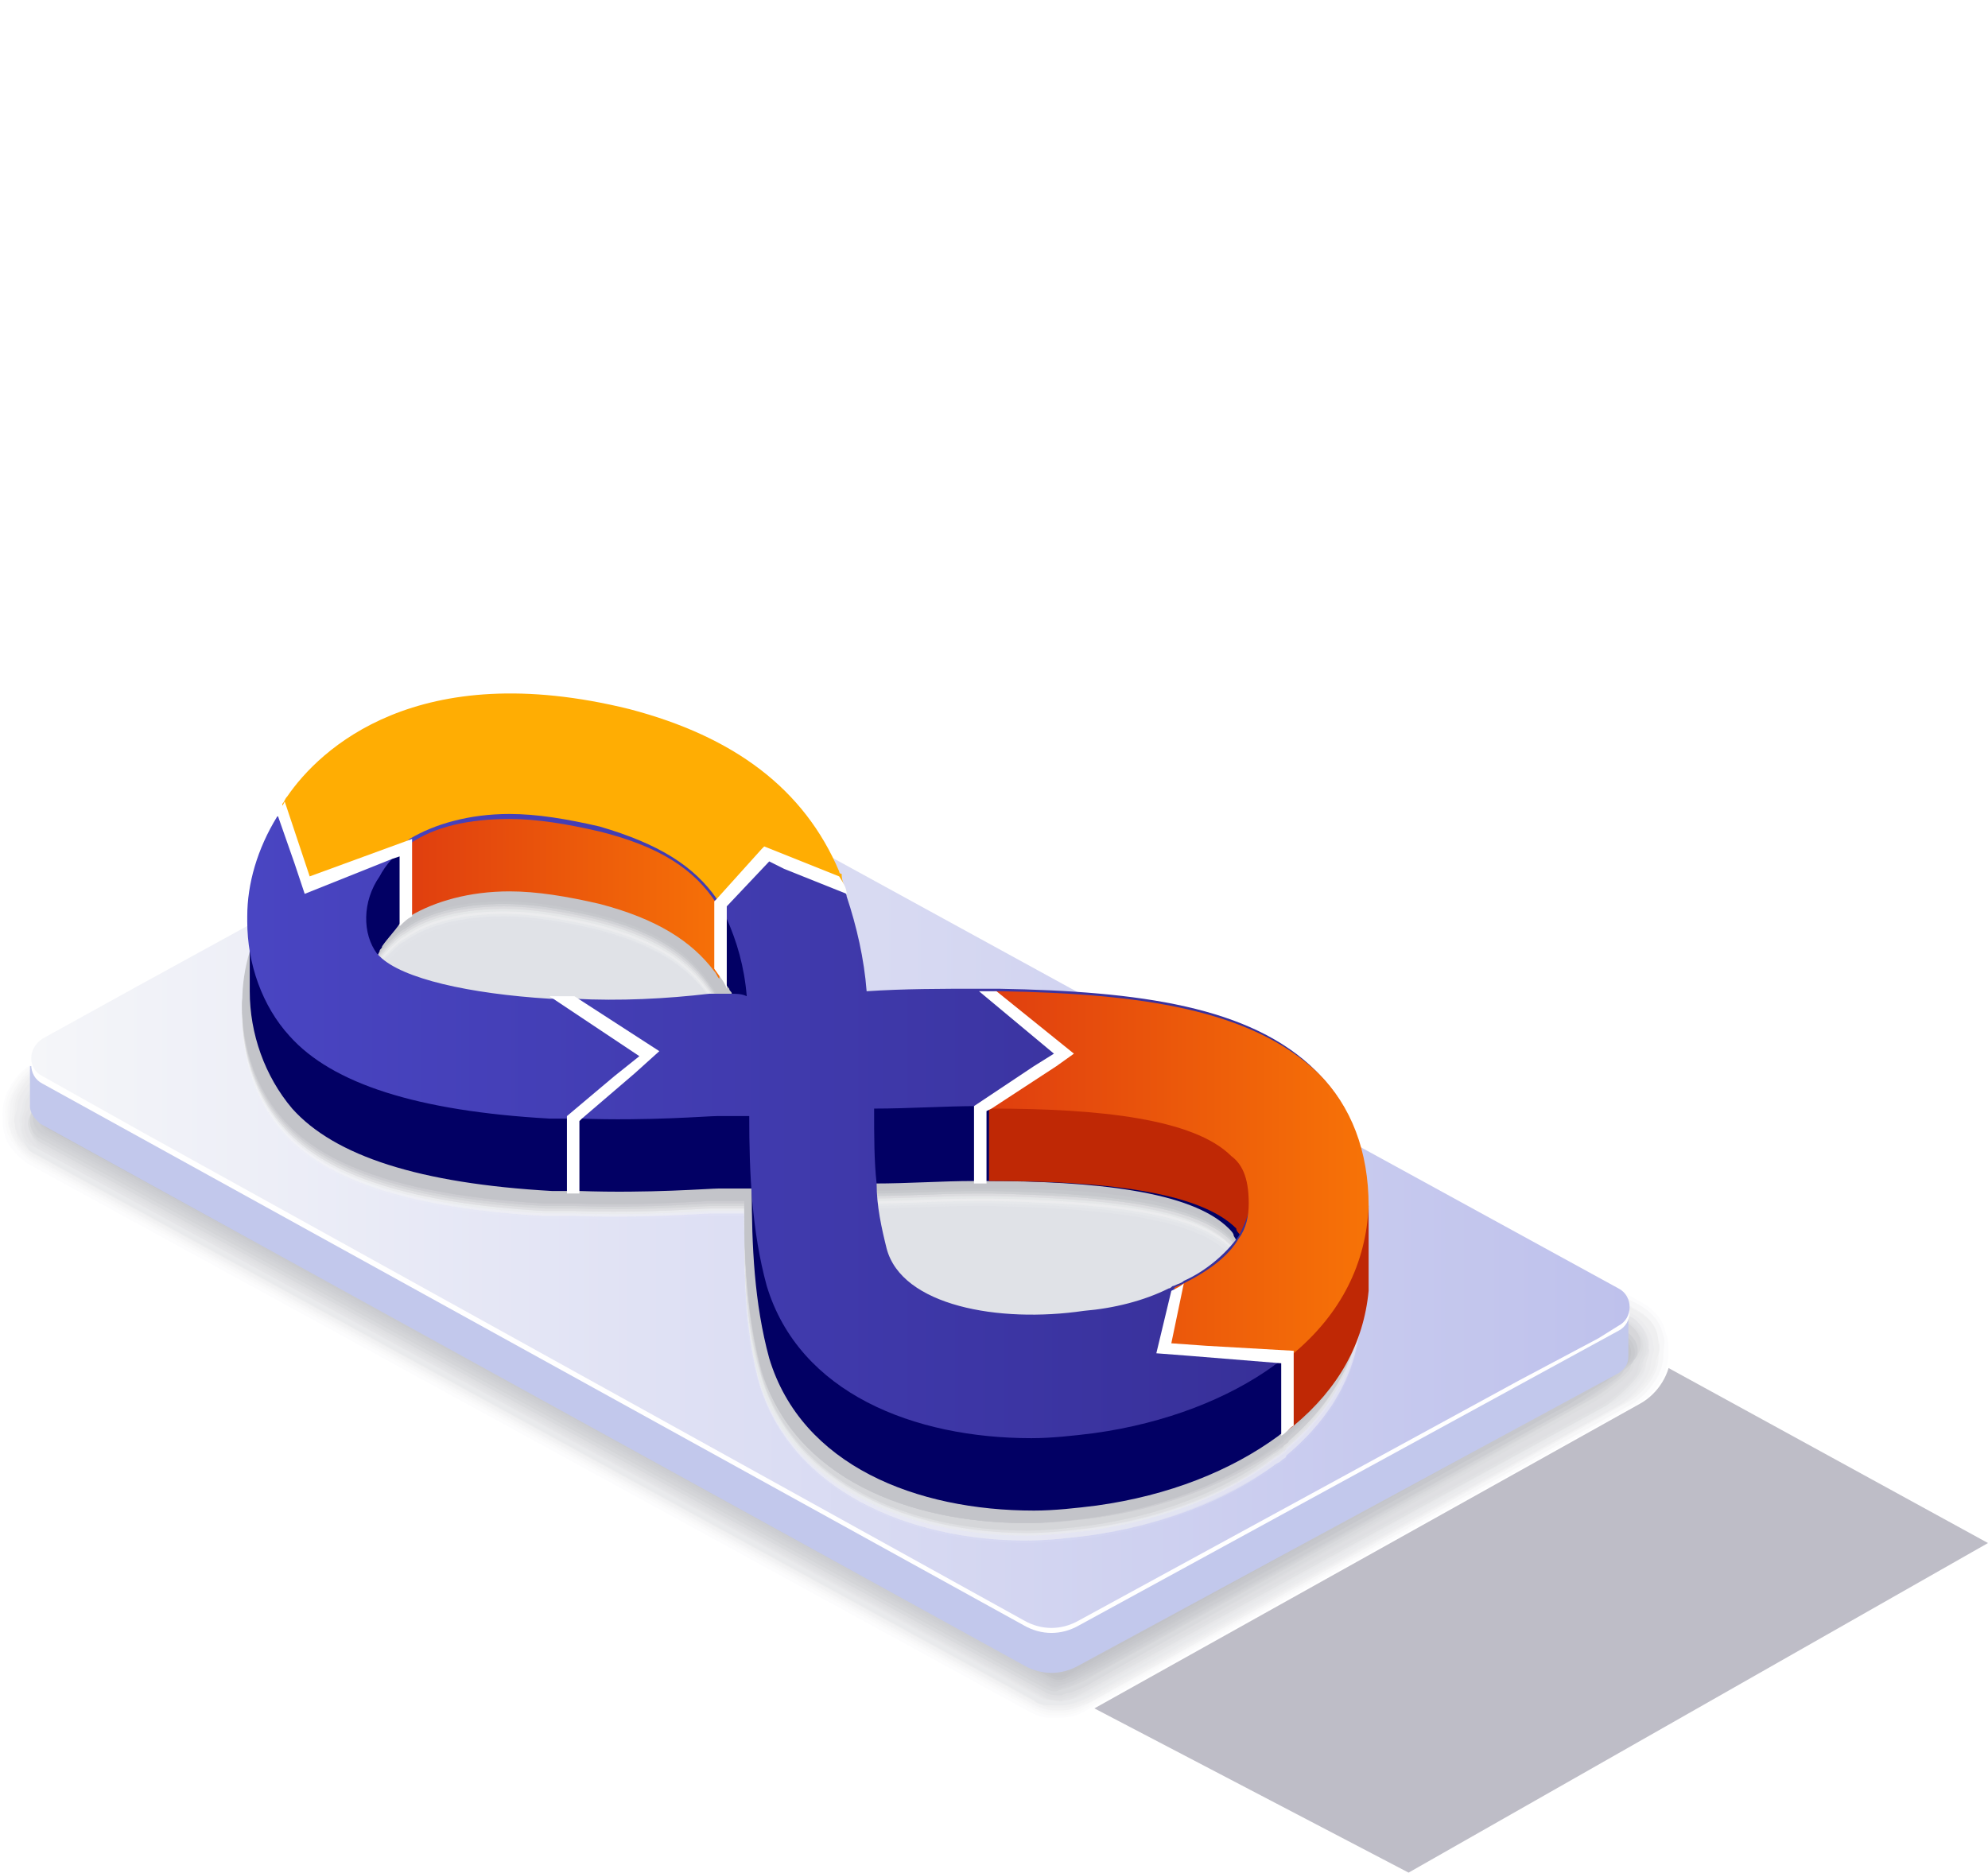
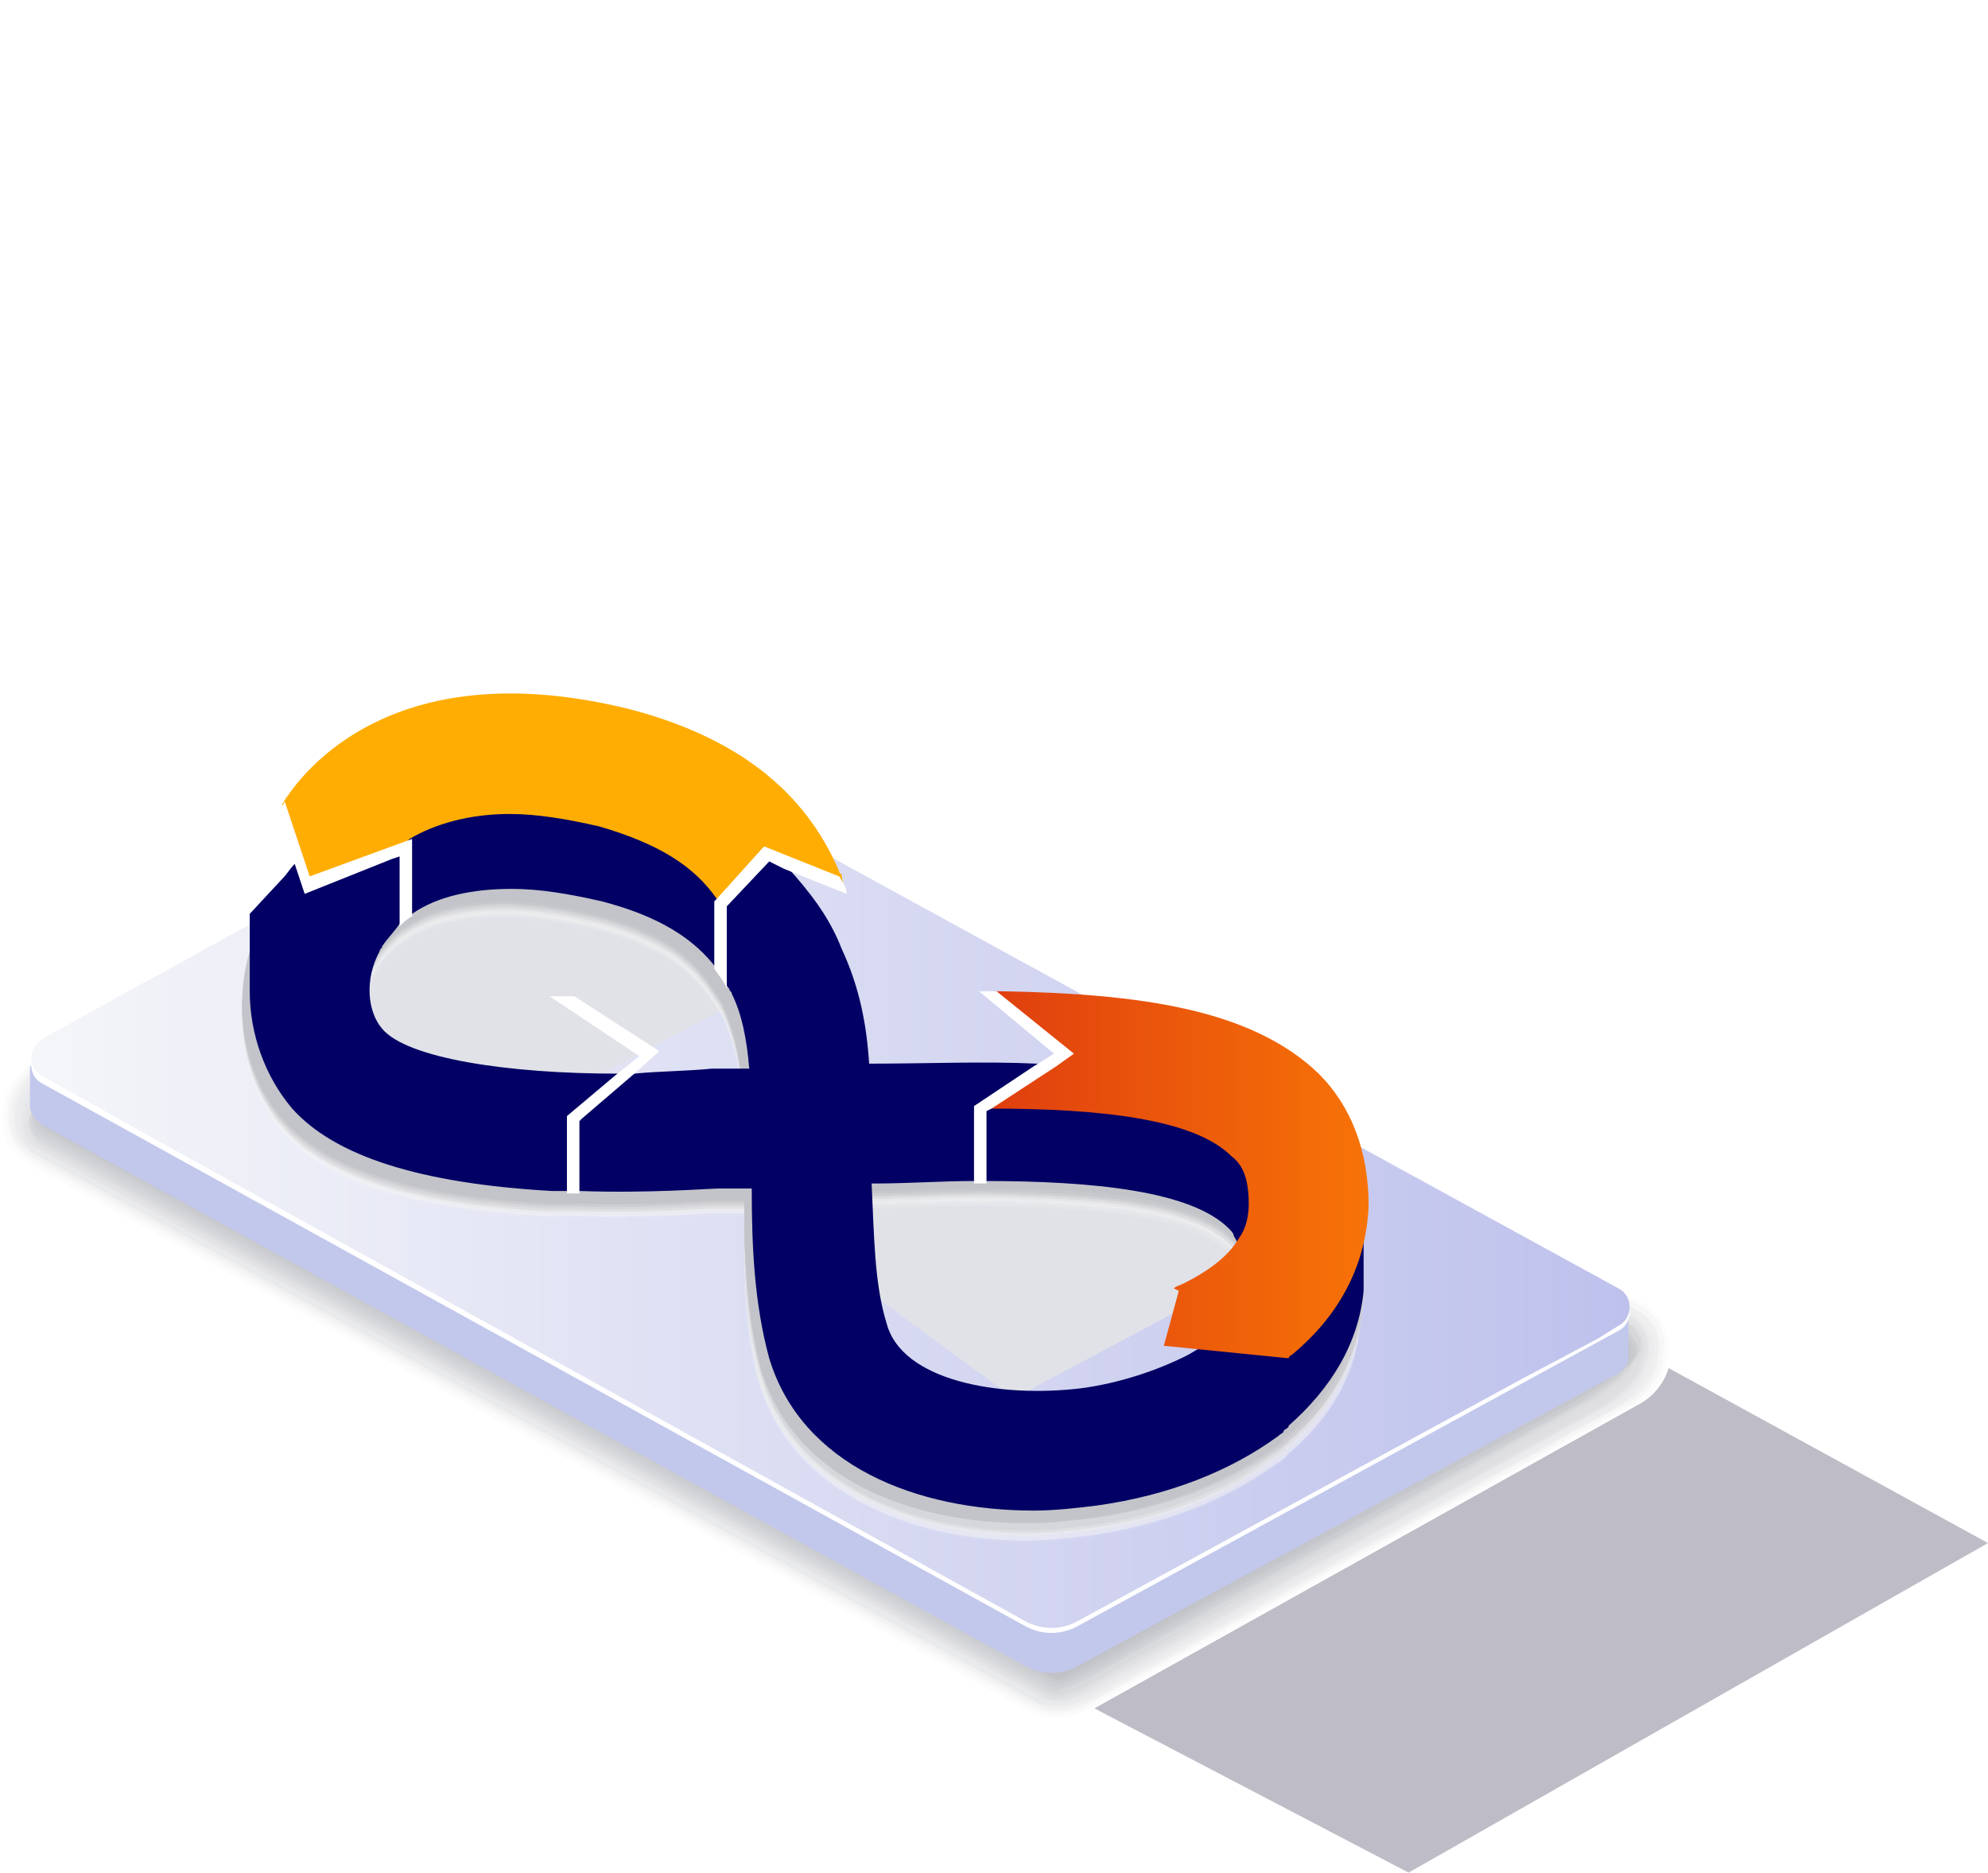
<svg xmlns="http://www.w3.org/2000/svg" version="1.1" id="Capa_1" x="0px" y="0px" width="79.6px" height="75px" viewBox="0 0 79.6 75" style="enable-background:new 0 0 79.6 75;" xml:space="preserve">
  <style type="text/css">
	.st0{filter:url(#Adobe_OpacityMaskFilter);}
	.st1{filter:url(#Adobe_OpacityMaskFilter_00000029004952143429779780000004431560624544250039_);}
	.st2{mask:url(#SVGID_1_);fill:url(#SVGID_00000031183270308927067880000011636754944282228131_);}
	.st3{opacity:0.3;fill:url(#SVGID_00000177471510153328265750000010342589046408675473_);}
	.st4{fill:#FFFFFF;}
	.st5{fill:#FCFCFD;}
	.st6{fill:#FAFAFA;}
	.st7{fill:#F7F7F8;}
	.st8{fill:#F4F4F5;}
	.st9{fill:#F2F2F3;}
	.st10{fill:#EFEFF0;}
	.st11{fill:#ECECEE;}
	.st12{fill:#E9EAEC;}
	.st13{fill:#E7E7E9;}
	.st14{fill:#E4E4E7;}
	.st15{fill:#E1E2E4;}
	.st16{fill:#DFDFE2;}
	.st17{fill:#DCDDDF;}
	.st18{fill:#D9DADD;}
	.st19{fill:#D7D7DA;}
	.st20{fill:#D4D5D8;}
	.st21{fill:#D1D2D6;}
	.st22{fill:#CECFD3;}
	.st23{fill:#CCCDD1;}
	.st24{fill:#C9CACE;}
	.st25{fill:#C6C7CC;}
	.st26{fill:#C4C5C9;}
	.st27{fill:#C1C2C7;}
	.st28{fill:#C2C8EC;}
	.st29{fill:url(#SVGID_00000053534887242577115060000016983351077149214599_);}
	.st30{filter:url(#Adobe_OpacityMaskFilter_00000107575831722476065270000006964650273048788134_);}
	.st31{filter:url(#Adobe_OpacityMaskFilter_00000018955667986606622670000002353391977873464244_);}
	
		.st32{mask:url(#SVGID_00000013180208461244865250000007922938877152771217_);fill:url(#SVGID_00000074427348700652593030000006099628484365791380_);}
	.st33{fill:url(#SVGID_00000064315392940097739860000006130845604633704379_);}
	.st34{filter:url(#Adobe_OpacityMaskFilter_00000085220536342916134180000006159082760860847273_);}
	.st35{filter:url(#Adobe_OpacityMaskFilter_00000159463183367964304010000003461426772298847373_);}
	
		.st36{mask:url(#SVGID_00000100370529462552477960000016541473449312267648_);fill:url(#SVGID_00000049923175279649845720000004710685864082242729_);}
	.st37{fill:url(#SVGID_00000081628188609661607760000000037458077412821656_);}
	.st38{opacity:0;fill:#FFFFFF;}
	.st39{opacity:4.761905e-02;fill:#FCFCFC;}
	.st40{opacity:9.523810e-02;fill:#F9F9FA;}
	.st41{opacity:0.143;fill:#F6F7F7;}
	.st42{opacity:0.191;fill:#F4F4F5;}
	.st43{opacity:0.238;fill:#F1F1F2;}
	.st44{opacity:0.286;fill:#EEEEF0;}
	.st45{opacity:0.333;fill:#EBEBED;}
	.st46{opacity:0.381;fill:#E8E9EA;}
	.st47{opacity:0.429;fill:#E5E6E8;}
	.st48{opacity:0.476;fill:#E2E3E5;}
	.st49{opacity:0.524;fill:#E0E0E3;}
	.st50{opacity:0.571;fill:#DDDDE0;}
	.st51{opacity:0.619;fill:#DADADE;}
	.st52{opacity:0.667;fill:#D7D8DB;}
	.st53{opacity:0.714;fill:#D4D5D8;}
	.st54{opacity:0.762;fill:#D1D2D6;}
	.st55{opacity:0.809;fill:#CECFD3;}
	.st56{opacity:0.857;fill:#CCCCD1;}
	.st57{opacity:0.905;fill:#C9CACE;}
	.st58{opacity:0.952;fill:#C6C7CC;}
	.st59{fill:#C3C4C9;}
	.st60{fill:#020064;}
	.st61{fill:url(#SVGID_00000024702108593026687840000013721798314984037275_);}
	.st62{fill:#BF2805;}
	.st63{fill:url(#SVGID_00000142887141863616187120000017510532601679109012_);}
	.st64{fill:#FFAD03;}
	.st65{fill:url(#SVGID_00000028299441014298130260000008307286582357434515_);}
</style>
  <g>
    <defs />
    <mask maskUnits="userSpaceOnUse" x="41.1" y="53.8" width="38.5" height="21.2" id="SVGID_1_">
      <g class="st0">
        <defs />
        <mask maskUnits="userSpaceOnUse" x="41.1" y="53.8" width="38.5" height="21.2" id="SVGID_1_">
          <g style="filter:url(#Adobe_OpacityMaskFilter_00000047738808775661983030000005474226851741247153_);" />
        </mask>
        <linearGradient id="SVGID_00000026155181609565802850000013736695597519354799_" gradientUnits="userSpaceOnUse" x1="146.72" y1="58.2" x2="153.579" y2="70.697" gradientTransform="matrix(1 0 0 1 -89.765 0)">
          <stop offset="8.000000e-08" style="stop-color:#FFFFFF" />
          <stop offset="1" style="stop-color:#000000" />
        </linearGradient>
        <polygon style="mask:url(#SVGID_1_);fill:url(#SVGID_00000026155181609565802850000013736695597519354799_);" points="79.6,61.8      56.4,75 41.1,67 65,53.8    " />
      </g>
    </mask>
    <linearGradient id="SVGID_00000005952383230750892440000015835132257613864889_" gradientUnits="userSpaceOnUse" x1="146.72" y1="58.2" x2="153.579" y2="70.697" gradientTransform="matrix(1 0 0 1 -89.765 0)">
      <stop offset="8.000000e-08" style="stop-color:#252245" />
      <stop offset="1" style="stop-color:#252245" />
    </linearGradient>
    <polygon style="opacity:0.3;fill:url(#SVGID_00000005952383230750892440000015835132257613864889_);" points="79.6,61.8 56.4,75    41.1,67 65,53.8  " />
    <g>
      <g>
        <path class="st4" d="M1.2,42.6l22.2-12.5c0.3-0.2,0.7-0.3,1.1-0.3c0.4,0,0.8,0.1,1.1,0.3l40.2,22.1c0.7,0.4,1.1,1.2,1.1,2     c0,0.8-0.5,1.6-1.2,2L43.5,68.6c-0.3,0.2-0.7,0.3-1.1,0.3c-0.4,0-0.8-0.1-1.1-0.3l-40.2-22c-0.7-0.4-1.1-1.2-1.1-2     C0,43.8,0.4,43,1.2,42.6z" />
        <path class="st5" d="M23.4,30.2c0.3-0.2,0.7-0.3,1.1-0.3c0.4,0,0.8,0.1,1.1,0.3l40.2,22c0.5,0.3,0.8,0.7,0.9,1.2     c0.1,0.2,0.1,0.5,0.1,0.8c0,0.8-0.5,1.6-1.2,2L43.5,68.5c-0.3,0.2-0.7,0.3-1.1,0.3c-0.1,0-0.3,0-0.4,0c-0.2,0-0.5-0.1-0.7-0.2     l-40.2-22c-0.4-0.3-0.8-0.7-0.9-1.1c-0.1-0.3-0.1-0.6-0.1-0.9c0-0.8,0.5-1.6,1.2-2L23.4,30.2z" />
        <path class="st6" d="M23.4,30.3c0.3-0.2,0.7-0.3,1-0.3c0.4,0,0.8,0.1,1.1,0.3l40.1,22c0.5,0.3,0.8,0.7,0.9,1.2     c0.1,0.2,0.1,0.5,0.1,0.8c0,0.8-0.6,1.5-1.2,1.9L43.5,68.4c-0.3,0.2-0.7,0.3-1,0.3c-0.1,0-0.3,0-0.4,0c-0.2,0-0.5-0.1-0.7-0.2     l-40.2-22c-0.4-0.3-0.7-0.7-0.9-1.1c-0.1-0.3-0.1-0.6-0.1-0.9c0-0.8,0.6-1.6,1.2-1.9L23.4,30.3z" />
        <path class="st7" d="M23.5,30.3c0.3-0.2,0.7-0.3,1-0.3c0.3,0,0.8,0.2,1.1,0.3l40.1,22c0.5,0.3,0.8,0.7,0.9,1.2     c0.1,0.2,0,0.5,0,0.8c0,0.7-0.6,1.5-1.2,1.9L43.5,68.3c-0.3,0.2-0.7,0.3-1,0.3c-0.1,0-0.3,0-0.4,0c-0.2,0-0.5-0.1-0.7-0.2     l-40.2-22c-0.4-0.3-0.7-0.7-0.8-1.1c-0.1-0.2-0.1-0.6-0.1-0.8c0-0.7,0.6-1.5,1.2-1.9L23.5,30.3z" />
        <path class="st8" d="M23.5,30.4c0.3-0.2,0.7-0.3,1-0.2c0.3,0,0.8,0.2,1.1,0.3l40,22c0.5,0.3,0.7,0.7,0.8,1.2c0.1,0.2,0,0.5,0,0.7     c0,0.7-0.7,1.5-1.3,1.8l-21.6,12c-0.3,0.2-0.7,0.3-1,0.3c-0.1,0-0.3,0-0.4,0c-0.2,0-0.5-0.1-0.7-0.2l-40.2-22     c-0.4-0.3-0.7-0.7-0.8-1.1c-0.1-0.2,0-0.5,0-0.8c0-0.7,0.7-1.5,1.3-1.8L23.5,30.4z" />
        <path class="st9" d="M23.5,30.5c0.3-0.2,0.6-0.2,1-0.2c0.3,0,0.8,0.2,1.1,0.3l40,21.9c0.5,0.3,0.7,0.7,0.8,1.2     c0.1,0.2,0,0.5,0,0.7c0,0.7-0.7,1.5-1.3,1.8L43.6,68.2c-0.3,0.1-0.7,0.3-1,0.3c-0.1,0-0.3,0-0.4,0c-0.2,0-0.5-0.1-0.7-0.2     l-40.2-22c-0.4-0.3-0.7-0.7-0.8-1.1c-0.1-0.2,0-0.5,0-0.8c0-0.7,0.7-1.5,1.3-1.8L23.5,30.5z" />
        <path class="st10" d="M23.6,30.5c0.3-0.2,0.6-0.2,1-0.2c0.3,0,0.8,0.2,1.1,0.4l40,21.9c0.5,0.3,0.7,0.7,0.7,1.2     c0.1,0.2,0,0.5-0.1,0.7c0,0.6-0.8,1.4-1.3,1.7L43.6,68.1c-0.2,0.1-0.7,0.3-1,0.3c-0.1,0-0.3,0-0.4,0c-0.2,0-0.5-0.1-0.7-0.2     l-40.2-22c-0.4-0.3-0.7-0.7-0.7-1.1c-0.1-0.2,0-0.5,0-0.8c0-0.6,0.8-1.5,1.3-1.8L23.6,30.5z" />
        <path class="st11" d="M23.6,30.6c0.3-0.2,0.6-0.2,0.9-0.2c0.3,0,0.8,0.2,1.1,0.4l39.9,21.9c0.4,0.3,0.7,0.8,0.7,1.2     c0.1,0.2-0.1,0.5-0.1,0.7c0,0.6-0.8,1.4-1.3,1.7L43.6,68c-0.2,0.1-0.7,0.3-1,0.3c-0.1,0-0.3,0-0.4,0c-0.2,0-0.5-0.1-0.7-0.2     l-40.2-22c-0.4-0.3-0.7-0.7-0.7-1.1c-0.1-0.2,0.1-0.5,0.1-0.7c0-0.6,0.9-1.4,1.4-1.7L23.6,30.6z" />
        <path class="st12" d="M23.6,30.7c0.3-0.2,0.6-0.2,0.9-0.2c0.3,0,0.8,0.3,1,0.4l39.9,21.9c0.4,0.3,0.7,0.8,0.6,1.2     c0.1,0.2-0.1,0.5-0.1,0.7c0,0.5-0.9,1.4-1.4,1.6l-21,11.7c-0.2,0.1-0.7,0.3-1,0.3c-0.1,0-0.3,0-0.4,0c-0.2,0-0.5,0-0.7-0.2     l-40.2-22C1,45.9,0.8,45.4,0.8,45c-0.1-0.2,0.1-0.5,0.1-0.7c0-0.5,0.9-1.4,1.4-1.7L23.6,30.7z" />
        <path class="st13" d="M23.7,30.7c0.3-0.2,0.6-0.2,0.9-0.2c0.2,0,0.8,0.3,1,0.4l39.8,21.9c0.4,0.3,0.7,0.8,0.6,1.2     c0.1,0.2-0.1,0.5-0.1,0.6c0,0.5-1,1.4-1.4,1.6L43.6,67.8c-0.2,0.1-0.7,0.3-1,0.3c-0.1,0-0.3,0.1-0.4,0c-0.2,0-0.4,0-0.7-0.2     l-40.2-22C1,45.8,0.8,45.3,0.9,45C0.8,44.8,1,44.5,1,44.3c0-0.5,1-1.4,1.4-1.6L23.7,30.7z" />
        <path class="st14" d="M23.7,30.8c0.3-0.2,0.6-0.2,0.9-0.2c0.2,0,0.8,0.3,1,0.4l39.8,21.8c0.4,0.3,0.6,0.8,0.6,1.2     c0.1,0.1-0.2,0.4-0.2,0.6c0,0.5-1,1.3-1.4,1.6L43.6,67.7c-0.2,0.1-0.7,0.4-0.9,0.4c-0.1,0-0.3,0.1-0.3,0c-0.2,0-0.4,0-0.6-0.1     L1.5,46c-0.4-0.3-0.6-0.7-0.5-1.1c-0.1-0.2,0.2-0.5,0.2-0.7c0-0.5,1.1-1.4,1.5-1.6L23.7,30.8z" />
        <path class="st15" d="M23.7,30.9c0.3-0.1,0.6-0.2,0.9-0.1c0.2,0,0.9,0.3,1,0.4l39.8,21.8c0.4,0.3,0.6,0.8,0.5,1.2     c0,0.1-0.2,0.4-0.2,0.6c0,0.4-1.1,1.3-1.4,1.5L43.7,67.6c-0.2,0.1-0.7,0.4-0.9,0.4c-0.1,0-0.3,0.1-0.3,0.1c-0.2,0-0.4,0-0.6-0.1     l-40.2-22c-0.4-0.2-0.6-0.8-0.5-1.1c-0.1-0.1,0.2-0.5,0.2-0.6c0-0.4,1.1-1.3,1.5-1.5L23.7,30.9z" />
        <path class="st16" d="M23.8,30.9c0.3-0.1,0.6-0.2,0.8-0.1c0.2,0,0.9,0.3,1,0.4L65.3,53c0.4,0.3,0.6,0.8,0.5,1.2     c0,0.1-0.2,0.4-0.2,0.6c0,0.4-1.1,1.3-1.5,1.5L43.7,67.5c-0.2,0.1-0.7,0.4-0.9,0.4c-0.1,0-0.3,0.1-0.3,0.1c-0.2,0-0.4,0-0.6-0.1     l-40.2-22c-0.4-0.2-0.6-0.8-0.5-1.1c-0.1-0.1,0.3-0.5,0.3-0.6c0-0.4,1.2-1.3,1.5-1.5L23.8,30.9z" />
        <path class="st17" d="M23.8,31c0.2-0.1,0.5-0.2,0.8-0.1c0.2,0,0.9,0.3,1,0.4l39.7,21.8c0.4,0.3,0.6,0.8,0.4,1.1     c0,0.1-0.3,0.4-0.3,0.5c0,0.4-1.2,1.2-1.5,1.4L43.7,67.4c-0.1,0.1-0.8,0.4-0.9,0.4c-0.1,0-0.3,0.1-0.3,0.1c-0.2,0-0.4,0-0.6-0.1     l-40.2-22C1.2,45.6,1,45,1.2,44.7c0-0.1,0.3-0.5,0.3-0.6c0-0.4,1.2-1.3,1.5-1.5L23.8,31z" />
        <path class="st18" d="M23.8,31c0.2-0.1,0.5-0.2,0.8-0.1c0.2,0,0.9,0.4,1,0.4l39.6,21.7c0.4,0.3,0.6,0.8,0.4,1.1     c0,0.1-0.3,0.4-0.3,0.5c0,0.3-1.2,1.2-1.5,1.4L43.7,67.4c-0.1,0.1-0.8,0.4-0.9,0.4c-0.1,0-0.3,0.1-0.3,0.1c-0.2,0-0.4,0-0.6-0.1     l-40.2-22c-0.4-0.2-0.6-0.8-0.4-1.1c0-0.1,0.3-0.5,0.3-0.6c0-0.3,1.3-1.3,1.6-1.4L23.8,31z" />
        <path class="st19" d="M23.9,31.1c0.2-0.1,0.5-0.2,0.8-0.1c0.1,0,0.9,0.4,1,0.4l39.6,21.7c0.4,0.3,0.5,0.8,0.3,1.1     c0,0.1-0.3,0.4-0.3,0.5c0,0.3-1.3,1.2-1.5,1.3l-20,11.1c-0.1,0.1-0.8,0.4-0.9,0.4c0,0-0.3,0.1-0.3,0.1c-0.2,0.1-0.4,0-0.6-0.1     l-40.2-22c-0.4-0.2-0.5-0.8-0.3-1.1c0-0.1,0.4-0.4,0.4-0.6c0-0.3,1.4-1.2,1.6-1.4L23.9,31.1z" />
        <path class="st20" d="M23.9,31.2c0.2-0.1,0.5-0.2,0.7-0.1c0.1,0,0.9,0.4,1,0.5l39.5,21.7c0.4,0.3,0.5,0.8,0.3,1.1     c0,0.1-0.4,0.4-0.4,0.5c0,0.3-1.4,1.2-1.6,1.3l-19.8,11c-0.1,0.1-0.8,0.4-0.9,0.4c0,0-0.3,0.1-0.3,0.1c-0.2,0.1-0.4,0-0.6-0.1     l-40.2-22c-0.4-0.2-0.5-0.8-0.3-1.1c0-0.1,0.4-0.4,0.4-0.5c0-0.3,1.4-1.2,1.6-1.3L23.9,31.2z" />
        <path class="st21" d="M23.9,31.2c0.2-0.1,0.5-0.2,0.7-0.1c0.1,0,0.9,0.4,1,0.5l39.5,21.7c0.4,0.3,0.5,0.8,0.3,1.1     c0,0.1-0.4,0.4-0.4,0.5c0,0.2-1.4,1.1-1.6,1.2L43.7,67.1c-0.1,0-0.8,0.4-0.9,0.4c0,0-0.3,0.1-0.3,0.1c-0.2,0.1-0.4,0-0.6-0.1     l-40.2-22c-0.4-0.2-0.5-0.8-0.3-1.1c0-0.1,0.4-0.4,0.4-0.5c0-0.2,1.5-1.2,1.7-1.3L23.9,31.2z" />
        <path class="st22" d="M24,31.3c0.2-0.1,0.5-0.1,0.7-0.1c0.1,0,0.9,0.4,1,0.5l39.5,21.7c0.4,0.3,0.5,0.8,0.2,1.1     c0,0.1-0.4,0.4-0.4,0.4c0,0.2-1.5,1.1-1.6,1.2L43.7,67c-0.1,0-0.8,0.4-0.9,0.4c0,0-0.3,0.1-0.3,0.1c-0.2,0.1-0.4,0.1-0.6-0.1     l-40.2-22c-0.4-0.2-0.5-0.8-0.2-1.1C1.5,44.3,2,44,2,43.9c0-0.2,1.5-1.2,1.7-1.2L24,31.3z" />
        <path class="st23" d="M24,31.4c0.2-0.1,0.5-0.1,0.7,0c0.1,0,0.9,0.5,1,0.5l39.4,21.6c0.4,0.3,0.5,0.8,0.2,1.1     c0,0-0.5,0.4-0.5,0.4c0,0.1-1.5,1.1-1.6,1.2L43.8,66.9c-0.1,0-0.8,0.4-0.8,0.4c0,0-0.3,0.1-0.3,0.1c-0.2,0.1-0.4,0.1-0.6,0     l-40.2-22c-0.4-0.2-0.5-0.8-0.2-1.1c0,0,0.5-0.4,0.5-0.5c0-0.1,1.6-1.1,1.7-1.2L24,31.4z" />
        <path class="st24" d="M24,31.4c0.2-0.1,0.5-0.1,0.7,0c0.1,0,0.9,0.5,1,0.5l39.4,21.6c0.4,0.3,0.5,0.9,0.1,1.1     c0,0-0.5,0.4-0.5,0.4c0,0.1-1.6,1.1-1.7,1.1L43.8,66.8c0,0-0.8,0.4-0.8,0.4c0,0-0.3,0.1-0.3,0.1c-0.2,0.1-0.4,0.1-0.6,0l-40.2-22     c-0.4-0.2-0.5-0.8-0.1-1.1c0,0,0.6-0.4,0.6-0.4c0-0.1,1.7-1.1,1.8-1.2L24,31.4z" />
        <path class="st25" d="M24.1,31.5c0.2-0.1,0.4-0.1,0.6,0c0,0,0.9,0.5,1,0.5L65,53.6c0.4,0.2,0.4,0.9,0.1,1.1c0,0-0.5,0.3-0.5,0.4     c0,0.1-1.6,1-1.7,1.1L43.8,66.7c0,0-0.8,0.4-0.8,0.4c0,0-0.3,0.1-0.3,0.1c-0.2,0.1-0.4,0.1-0.6,0l-40.2-22     c-0.4-0.2-0.5-0.9-0.1-1.1c0,0,0.6-0.4,0.6-0.4c0-0.1,1.7-1.1,1.8-1.1L24.1,31.5z" />
        <path class="st26" d="M24.1,31.6c0.2-0.1,0.4-0.1,0.6,0c0,0,0.9,0.5,1,0.5L65,53.6c0.4,0.2,0.4,0.9,0,1.1c0,0-0.6,0.3-0.6,0.4     c0,0-1.7,1-1.7,1L43.8,66.6c0,0-0.8,0.4-0.8,0.4c0,0-0.3,0.2-0.3,0.2c-0.2,0.1-0.4,0.1-0.6,0l-40.2-22c-0.4-0.2-0.4-0.9,0-1.1     c0,0,0.6-0.4,0.6-0.4c0,0,1.8-1.1,1.8-1.1L24.1,31.6z" />
        <path class="st27" d="M24.1,31.6c0.2-0.1,0.4-0.1,0.6,0l40.2,22.1c0.4,0.2,0.4,0.9,0,1.1L42.7,67.1c-0.2,0.1-0.4,0.1-0.6,0     l-40.2-22c-0.4-0.2-0.4-0.9,0-1.1L24.1,31.6z" />
      </g>
      <path class="st28" d="M65.3,52.6h-2L25.2,31.7c-0.7-0.4-1.5-0.4-2.2,0L3.2,42.7h-2v1.6h0c0,0.3,0.2,0.5,0.4,0.7L41,66.7    c0.7,0.4,1.5,0.4,2.2,0L64.8,55c0.3-0.2,0.4-0.4,0.4-0.7h0V52.6z" />
      <path class="st4" d="M64.8,51.8L25.2,30.1c-0.7-0.4-1.5-0.4-2.2,0L1.7,41.9c-0.6,0.3-0.6,1.2,0,1.5L41,65.1c0.7,0.4,1.5,0.4,2.2,0    l21.6-11.8C65.4,53,65.4,52.1,64.8,51.8z" />
      <linearGradient id="SVGID_00000036929785768403890560000012876057390387637935_" gradientUnits="userSpaceOnUse" x1="394.66" y1="47.376" x2="458.658" y2="47.376" gradientTransform="matrix(1 0 0 1 -393.4 0)">
        <stop offset="8.000000e-08" style="stop-color:#F5F6F9" />
        <stop offset="1" style="stop-color:#BEC1EC" />
      </linearGradient>
      <path style="fill:url(#SVGID_00000036929785768403890560000012876057390387637935_);" d="M1.7,43.1l4.1,2.3L41,64.9    c0.7,0.4,1.5,0.4,2.2,0l17.6-9.6l3.2-1.7l0.8-0.5c0.6-0.3,0.6-1.2,0-1.5L25.2,29.9c-0.7-0.4-1.5-0.4-2.2,0L5.5,39.5l-3.8,2.1    C1.1,42,1.1,42.8,1.7,43.1z" />
    </g>
  </g>
  <g>
    <g>
      <defs />
      <mask maskUnits="userSpaceOnUse" x="10.3" y="33.2" width="22.1" height="11.8" id="SVGID_00000170260274722635679430000014513273305415949446_">
        <g style="filter:url(#Adobe_OpacityMaskFilter_00000103242010204412324280000001995213337883125897_);">
          <defs />
          <mask maskUnits="userSpaceOnUse" x="10.3" y="33.2" width="22.1" height="11.8" id="SVGID_00000170260274722635679430000014513273305415949446_">
            <g style="filter:url(#Adobe_OpacityMaskFilter_00000155860150381132162450000003293117174691042715_);" />
          </mask>
          <linearGradient id="SVGID_00000147210833699235355640000007229146924227956666_" gradientUnits="userSpaceOnUse" x1="-155.929" y1="34.357" x2="-149.657" y2="41.604" gradientTransform="matrix(-1 0 0 1 -130.725 0)">
            <stop offset="0" style="stop-color:#CCCCCC" />
            <stop offset="1" style="stop-color:#000000" />
          </linearGradient>
          <polygon style="mask:url(#SVGID_00000170260274722635679430000014513273305415949446_);fill:url(#SVGID_00000147210833699235355640000007229146924227956666_);" points="      10.3,39 20.3,45 32.4,38.6 22.5,33.2     " />
        </g>
      </mask>
      <linearGradient id="SVGID_00000026154171499299630220000002131055882657546906_" gradientUnits="userSpaceOnUse" x1="-155.929" y1="34.357" x2="-149.657" y2="41.604" gradientTransform="matrix(-1 0 0 1 -130.725 0)">
        <stop offset="0" style="stop-color:#E0E2E7" />
        <stop offset="1" style="stop-color:#E0E2E7" />
      </linearGradient>
      <polygon style="fill:url(#SVGID_00000026154171499299630220000002131055882657546906_);" points="10.3,39 20.3,45 32.4,38.6     22.5,33.2   " />
    </g>
    <g>
      <defs />
      <mask maskUnits="userSpaceOnUse" x="31.6" y="44.2" width="21" height="11.8" id="SVGID_00000005258265916557894990000010044246953841947265_">
        <g style="filter:url(#Adobe_OpacityMaskFilter_00000083794483037503984860000015909507569852273048_);">
          <defs />
          <mask maskUnits="userSpaceOnUse" x="31.6" y="44.2" width="21" height="11.8" id="SVGID_00000005258265916557894990000010044246953841947265_">
            <g style="filter:url(#Adobe_OpacityMaskFilter_00000170994889326411893780000017239238849960779966_);" />
          </mask>
          <linearGradient id="SVGID_00000003103253028632952980000001204404076605794471_" gradientUnits="userSpaceOnUse" x1="-118.26" y1="45.377" x2="-112.444" y2="52.097" gradientTransform="matrix(-1 0 0 1 -72.552 0)">
            <stop offset="0" style="stop-color:#CCCCCC" />
            <stop offset="1" style="stop-color:#000000" />
          </linearGradient>
          <polygon style="mask:url(#SVGID_00000005258265916557894990000010044246953841947265_);fill:url(#SVGID_00000003103253028632952980000001204404076605794471_);" points="      31.6,49.4 40.6,56 52.6,49.6 42.8,44.2     " />
        </g>
      </mask>
      <linearGradient id="SVGID_00000070097259206133099070000008235570770346089404_" gradientUnits="userSpaceOnUse" x1="-118.26" y1="45.377" x2="-112.444" y2="52.097" gradientTransform="matrix(-1 0 0 1 -72.552 0)">
        <stop offset="0" style="stop-color:#E0E2E7" />
        <stop offset="1" style="stop-color:#E0E2E7" />
      </linearGradient>
      <polygon style="fill:url(#SVGID_00000070097259206133099070000008235570770346089404_);" points="31.6,49.4 40.6,56 52.6,49.6     42.8,44.2   " />
    </g>
    <g>
      <path class="st38" d="M52.5,46.9c-2.6-2.6-7.1-3.2-12.7-3.3c-0.1,0-0.2,0-0.3,0c-0.2,0-0.3,0-0.5,0c-1.5,0-3,0-4.5,0.1    c-0.1-1.3-0.4-2.6-0.8-3.8c0-0.1-0.1-0.2-0.1-0.3c0-0.1-0.1-0.2-0.1-0.3c0,0,0-0.1-0.1-0.1c-1.4-3.3-4.2-5.4-8.4-6.5    c-8.5-2.2-12.4,1.6-13.7,3.5c-0.1,0.1-0.1,0.2-0.2,0.3c-0.1,0.1-0.1,0.2-0.2,0.2c-0.8,1.3-1.2,2.7-1.2,4c0,0.1,0,0.1,0,0.2    c0,1.7,0.6,3.4,1.7,4.6c1.7,1.9,5.1,3,10.4,3.3c0.2,0,0.4,0,0.6,0c0.2,0,0.4,0,0.6,0c2.8,0.1,5.1-0.1,5.5-0.1c0.4,0,0.9,0,1.3,0    c0,2.3-0.1,4.6,0.6,6.8c1.3,4.3,6.1,6.3,10.8,6.3c0.8,0,1.7-0.1,2.5-0.2c2.9-0.4,5.5-1.5,7.4-2.8c0.1-0.1,0.2-0.1,0.3-0.2    c0.1-0.1,0.2-0.1,0.2-0.2c1.9-1.6,2.9-3.4,3-5.7l-0.1-1C54.7,49.4,54,48.3,52.5,46.9z M29.1,43.8c-0.2,0-0.4,0-0.6,0l-0.2,0    c-1.8,0.2-3.7,0.2-5.5,0.1c-0.3,0-0.7,0-1,0c-3.2-0.2-5.9-0.8-6.8-1.7c0,0-0.1-0.1-0.1-0.1c-0.6-0.8-0.6-2.1,0.1-3.1    c0.1-0.2,0.3-0.5,0.5-0.7c0,0,0.1-0.1,0.1-0.1c0.2-0.2,0.4-0.4,0.6-0.5c1-0.7,2.4-1,4-1c1.1,0,2.3,0.2,3.6,0.5    c2.4,0.6,3.8,1.5,4.7,2.9c0.1,0.1,0.1,0.2,0.2,0.3c0.1,0.1,0.1,0.2,0.2,0.3c0.4,0.9,0.7,1.9,0.8,3.1    C29.6,43.8,29.3,43.8,29.1,43.8z M49.5,53.5c-0.5,0.7-1.3,1.4-2.2,1.9c-0.1,0.1-0.2,0.1-0.4,0.2c-0.1,0-0.1,0.1-0.2,0.1    c-1,0.5-2.2,0.8-3.4,0.9C39.9,57,36,56.3,35.3,54c-0.2-0.8-0.4-1.7-0.4-2.6c-0.1-0.9-0.1-1.9-0.1-3c1.4,0,2.8-0.1,4.2-0.1    c0.1,0,0.1,0,0.2,0c0.2,0,0.3,0,0.4,0c4.3,0,8.1,0.4,9.6,1.9c0.3,0.3,0.7,0.8,0.7,1.9C49.9,52.7,49.7,53.1,49.5,53.5z" />
      <path class="st39" d="M52.5,46.9c-2.6-2.6-7.1-3.3-12.7-3.3c-0.1,0-0.2,0-0.3,0c-0.2,0-0.3,0-0.5,0c-1.5,0-3,0-4.5,0.1    c-0.1-1.3-0.4-2.6-0.8-3.8c0-0.1-0.1-0.2-0.1-0.3c0-0.1-0.1-0.2-0.1-0.3c0,0,0-0.1-0.1-0.1c-1.4-3.3-4.2-5.4-8.4-6.5    c-8.5-2.2-12.4,1.6-13.7,3.5c-0.1,0.1-0.1,0.2-0.2,0.3c-0.1,0.1-0.1,0.2-0.2,0.2c-0.8,1.3-1.1,2.7-1.2,4c0,0.1,0,0.1,0,0.2    c0,1.7,0.6,3.4,1.7,4.6c1.7,1.9,5.1,3,10.4,3.3c0.2,0,0.4,0,0.6,0c0.2,0,0.4,0,0.6,0c2.8,0.1,5.1-0.1,5.5-0.1c0.4,0,0.9,0,1.3,0    c0,2.3-0.1,4.6,0.6,6.8c1.3,4.3,6.1,6.3,10.7,6.3c0.8,0,1.7-0.1,2.5-0.2c2.9-0.4,5.5-1.5,7.4-2.8c0.1-0.1,0.2-0.1,0.3-0.2    c0.1-0.1,0.2-0.1,0.2-0.2c1.9-1.6,2.9-3.4,3-5.7l-0.1-1C54.7,49.4,54,48.3,52.5,46.9z M29.1,43.8c-0.2,0-0.4,0-0.6,0l-0.2,0    C26.6,44,24.7,44,22.9,44c-0.3,0-0.7,0-1,0c-3.2-0.2-5.9-0.8-6.8-1.7c0,0-0.1-0.1-0.1-0.1c-0.6-0.8-0.6-2.1,0.1-3.1    c0.1-0.2,0.3-0.5,0.5-0.7c0,0,0.1-0.1,0.1-0.1c0.2-0.2,0.4-0.4,0.6-0.5c1-0.7,2.4-1,4-1c1.1,0,2.3,0.2,3.6,0.5    c2.4,0.6,3.8,1.5,4.7,2.9c0.1,0.1,0.1,0.2,0.2,0.3c0.1,0.1,0.1,0.2,0.2,0.3c0.4,0.9,0.7,1.9,0.8,3.1    C29.6,43.8,29.3,43.8,29.1,43.8z M49.5,53.5c-0.5,0.7-1.3,1.4-2.2,1.8c-0.1,0.1-0.2,0.1-0.4,0.2c-0.1,0-0.1,0.1-0.2,0.1    c-1,0.4-2.2,0.8-3.4,0.9C39.9,57,36,56.3,35.3,54c-0.2-0.8-0.4-1.7-0.4-2.6c-0.1-0.9-0.1-1.9-0.1-3c1.4,0,2.8-0.1,4.2-0.1    c0.1,0,0.1,0,0.2,0c0.2,0,0.3,0,0.4,0c4.3,0.1,8.1,0.4,9.6,1.9c0.3,0.3,0.7,0.8,0.7,1.9C49.9,52.6,49.7,53.1,49.5,53.5z" />
      <path class="st40" d="M52.5,46.8c-2.6-2.6-7.1-3.3-12.7-3.3c-0.1,0-0.2,0-0.3,0c-0.2,0-0.3,0-0.5,0c-1.5,0-3,0-4.5,0.1    c-0.1-1.3-0.4-2.6-0.8-3.8c0-0.1-0.1-0.2-0.1-0.3c0-0.1-0.1-0.2-0.1-0.3c0,0,0-0.1-0.1-0.1c-1.4-3.3-4.2-5.4-8.4-6.5    c-8.5-2.2-12.4,1.6-13.7,3.5c-0.1,0.1-0.1,0.2-0.2,0.3c-0.1,0.1-0.1,0.2-0.2,0.2c-0.8,1.3-1.1,2.7-1.2,4c0,0.1,0,0.1,0,0.2    c0,1.7,0.6,3.4,1.7,4.6c1.7,1.9,5.1,3,10.4,3.3c0.2,0,0.4,0,0.6,0c0.2,0,0.4,0,0.6,0c2.8,0.1,5.1-0.1,5.5-0.1c0.4,0,0.9,0,1.3,0    c0,2.3,0,4.6,0.6,6.8c1.3,4.3,6,6.3,10.7,6.3c0.8,0,1.7-0.1,2.5-0.2c2.9-0.4,5.5-1.5,7.4-2.8c0.1-0.1,0.2-0.1,0.3-0.2    c0.1-0.1,0.2-0.1,0.2-0.2c1.9-1.6,2.9-3.4,3-5.7l-0.1-0.9C54.7,49.4,54,48.2,52.5,46.8z M29.1,43.8c-0.2,0-0.4,0-0.6,0l-0.2,0    c-1.8,0.2-3.7,0.2-5.5,0.1c-0.3,0-0.7,0-1,0c-3.2-0.2-5.9-0.8-6.8-1.7c0,0-0.1-0.1-0.1-0.1c-0.6-0.8-0.6-2.1,0.1-3.1    c0.1-0.2,0.3-0.5,0.5-0.7c0,0,0.1-0.1,0.1-0.1c0.2-0.2,0.4-0.4,0.6-0.5c1-0.7,2.4-1,4-1c1.1,0,2.3,0.2,3.6,0.5    c2.4,0.6,3.8,1.5,4.7,2.9c0.1,0.1,0.1,0.2,0.2,0.3c0.1,0.1,0.1,0.2,0.2,0.3c0.4,0.9,0.7,1.9,0.8,3.1    C29.6,43.8,29.3,43.8,29.1,43.8z M49.5,53.5c-0.5,0.7-1.3,1.4-2.2,1.8c-0.1,0.1-0.2,0.1-0.4,0.2c-0.1,0-0.1,0.1-0.2,0.1    c-1,0.4-2.2,0.8-3.4,0.9C39.9,57,36,56.2,35.3,54c-0.2-0.8-0.4-1.7-0.4-2.6c-0.1-0.9-0.1-1.9-0.1-3c1.4,0,2.8-0.1,4.2-0.1    c0.1,0,0.1,0,0.2,0c0.2,0,0.3,0,0.4,0c4.3,0.1,8.1,0.4,9.6,1.9c0.3,0.3,0.7,0.8,0.7,1.9C49.9,52.6,49.7,53.1,49.5,53.5z" />
      <path class="st41" d="M52.5,46.8c-2.6-2.6-7.1-3.3-12.7-3.3c-0.1,0-0.2,0-0.3,0c-0.2,0-0.3,0-0.5,0c-1.5,0-3,0-4.5,0.1    c-0.1-1.3-0.4-2.6-0.8-3.8c0-0.1-0.1-0.2-0.1-0.3c0-0.1-0.1-0.2-0.1-0.3c0,0,0-0.1-0.1-0.1c-1.4-3.3-4.2-5.4-8.4-6.5    c-8.5-2.2-12.4,1.6-13.7,3.5c-0.1,0.1-0.1,0.2-0.2,0.3c-0.1,0.1-0.1,0.2-0.2,0.2c-0.8,1.3-1.1,2.7-1.2,4c0,0.1,0,0.1,0,0.2    c0,1.7,0.6,3.4,1.7,4.6c1.7,1.9,5.1,3,10.4,3.3c0.2,0,0.4,0,0.6,0c0.2,0,0.4,0,0.6,0c2.8,0.1,5.1-0.1,5.5-0.1c0.4,0,0.9,0,1.3,0    c0,2.3,0,4.6,0.6,6.8c1.3,4.3,6,6.3,10.7,6.3c0.8,0,1.7-0.1,2.5-0.2c2.9-0.4,5.5-1.5,7.4-2.8c0.1-0.1,0.2-0.1,0.3-0.2    c0.1-0.1,0.2-0.1,0.2-0.2c1.9-1.6,2.9-3.4,3-5.7l-0.1-0.9C54.7,49.4,54,48.2,52.5,46.8z M29.1,43.8c-0.2,0-0.4,0-0.6,0l-0.2,0    c-1.8,0.2-3.7,0.2-5.5,0.1c-0.3,0-0.7,0-1,0c-3.2-0.2-5.9-0.8-6.8-1.7c0,0-0.1-0.1-0.1-0.1c-0.6-0.8-0.6-2.1,0.1-3.1    c0.1-0.2,0.3-0.5,0.5-0.7c0,0,0.1-0.1,0.1-0.1c0.2-0.2,0.4-0.4,0.6-0.5c1-0.7,2.4-1,4-1c1.1,0,2.3,0.2,3.6,0.5    c2.4,0.6,3.8,1.5,4.7,2.9c0.1,0.1,0.1,0.2,0.2,0.3c0.1,0.1,0.1,0.2,0.2,0.3c0.4,0.9,0.7,1.9,0.8,3.1    C29.6,43.7,29.3,43.7,29.1,43.8z M49.5,53.5c-0.5,0.7-1.3,1.4-2.2,1.8c-0.1,0.1-0.2,0.1-0.4,0.2c-0.1,0-0.1,0.1-0.2,0.1    c-1,0.4-2.2,0.8-3.4,0.9c-3.3,0.4-7.2-0.3-7.9-2.6c-0.2-0.8-0.4-1.7-0.4-2.6c-0.1-0.9-0.1-1.9-0.1-3c1.4,0,2.8-0.1,4.2-0.1    c0.1,0,0.1,0,0.2,0c0.2,0,0.3,0,0.4,0c4.3,0.1,8.1,0.4,9.6,1.9c0.3,0.3,0.7,0.8,0.7,1.9C49.9,52.6,49.7,53,49.5,53.5z" />
      <path class="st42" d="M52.5,46.8c-2.6-2.6-7.1-3.3-12.7-3.3c-0.1,0-0.2,0-0.3,0c-0.2,0-0.3,0-0.5,0c-1.5,0-3,0-4.5,0.1    c-0.1-1.3-0.4-2.6-0.8-3.8c0-0.1-0.1-0.2-0.1-0.3c0-0.1-0.1-0.2-0.1-0.3c0,0,0-0.1-0.1-0.1c-1.4-3.3-4.2-5.4-8.4-6.5    c-8.5-2.2-12.4,1.6-13.7,3.5c-0.1,0.1-0.1,0.2-0.2,0.3c-0.1,0.1-0.1,0.2-0.2,0.2c-0.8,1.3-1.1,2.7-1.2,4c0,0.1,0,0.1,0,0.2    c0,1.7,0.6,3.4,1.7,4.6c1.7,1.9,5.1,3,10.4,3.3c0.2,0,0.4,0,0.6,0c0.2,0,0.4,0,0.6,0c2.8,0.1,5.1-0.1,5.5-0.1c0.4,0,0.9,0,1.3,0    c0,2.3,0,4.6,0.6,6.8c1.3,4.3,6,6.3,10.7,6.3c0.8,0,1.7-0.1,2.5-0.2c2.9-0.4,5.5-1.4,7.4-2.8c0.1-0.1,0.2-0.1,0.3-0.2    c0.1-0.1,0.2-0.1,0.2-0.2c1.9-1.6,2.9-3.5,3-5.7l-0.1-0.8C54.7,49.4,54,48.2,52.5,46.8z M29.1,43.7c-0.2,0-0.4,0-0.6,0l-0.2,0    c-1.8,0.2-3.7,0.2-5.5,0.1c-0.3,0-0.7,0-1,0c-3.2-0.2-5.9-0.8-6.8-1.7c0,0-0.1-0.1-0.1-0.1c-0.6-0.8-0.6-2.1,0.1-3.1    c0.1-0.2,0.3-0.5,0.5-0.7c0,0,0.1-0.1,0.1-0.1c0.2-0.2,0.4-0.4,0.6-0.5c1-0.7,2.4-1,4-1c1.1,0,2.3,0.2,3.6,0.5    c2.4,0.6,3.8,1.5,4.7,2.9c0.1,0.1,0.1,0.2,0.2,0.3c0.1,0.1,0.1,0.2,0.2,0.3c0.4,0.9,0.7,1.9,0.8,3.1    C29.6,43.7,29.3,43.7,29.1,43.7z M49.5,53.4c-0.5,0.7-1.3,1.4-2.2,1.8c-0.1,0.1-0.2,0.1-0.4,0.2c-0.1,0-0.1,0.1-0.2,0.1    c-1,0.4-2.2,0.8-3.4,0.9c-3.3,0.4-7.2-0.3-7.9-2.6c-0.2-0.8-0.4-1.7-0.4-2.6c-0.1-0.9-0.1-1.9-0.1-3c1.4,0,2.8-0.1,4.2-0.1    c0.1,0,0.1,0,0.2,0c0.2,0,0.3,0,0.4,0c4.3,0.1,8.1,0.4,9.6,1.9c0.3,0.3,0.7,0.8,0.7,1.9C49.9,52.6,49.7,53,49.5,53.4z" />
      <path class="st43" d="M52.5,46.8c-2.6-2.6-7.1-3.3-12.7-3.3c-0.1,0-0.2,0-0.3,0c-0.2,0-0.3,0-0.5,0c-1.5,0-3,0-4.5,0.1    c-0.1-1.3-0.4-2.6-0.8-3.8c0-0.1-0.1-0.2-0.1-0.3c0-0.1-0.1-0.2-0.1-0.3c0,0,0-0.1-0.1-0.1c-1.4-3.3-4.2-5.4-8.4-6.5    c-8.5-2.2-12.4,1.6-13.7,3.5c-0.1,0.1-0.1,0.2-0.2,0.3c-0.1,0.1-0.1,0.2-0.2,0.2c-0.8,1.3-1.1,2.7-1.2,4c0,0.1,0,0.1,0,0.2    c0,1.7,0.6,3.4,1.7,4.6c1.7,1.9,5.1,3,10.4,3.3c0.2,0,0.4,0,0.6,0c0.2,0,0.4,0,0.6,0c2.8,0.1,5.1-0.1,5.5-0.1c0.4,0,0.9,0,1.3,0    c0,2.3,0,4.6,0.6,6.8c1.3,4.3,6,6.3,10.7,6.3c0.8,0,1.7-0.1,2.5-0.2c2.9-0.4,5.5-1.4,7.4-2.8c0.1-0.1,0.2-0.1,0.3-0.2    c0.1-0.1,0.2-0.1,0.2-0.2c1.9-1.6,2.9-3.5,3-5.7l-0.1-0.8C54.7,49.4,54,48.1,52.5,46.8z M29.1,43.7c-0.2,0-0.4,0-0.6,0l-0.2,0    c-1.8,0.2-3.7,0.2-5.5,0.1c-0.3,0-0.7,0-1,0c-3.2-0.2-5.9-0.8-6.8-1.7c0,0-0.1-0.1-0.1-0.1c-0.6-0.8-0.6-2.1,0.1-3.1    c0.1-0.2,0.3-0.5,0.5-0.7c0,0,0.1-0.1,0.1-0.1c0.2-0.2,0.4-0.4,0.6-0.5c1-0.7,2.4-1,4-1c1.1,0,2.3,0.2,3.6,0.5    c2.4,0.6,3.8,1.5,4.7,2.9c0.1,0.1,0.1,0.2,0.2,0.3c0.1,0.1,0.1,0.2,0.2,0.3c0.4,0.9,0.7,1.9,0.8,3.1    C29.6,43.7,29.3,43.7,29.1,43.7z M49.5,53.4c-0.5,0.7-1.3,1.4-2.2,1.8c-0.1,0.1-0.2,0.1-0.4,0.2c-0.1,0-0.1,0.1-0.2,0.1    c-1,0.4-2.2,0.8-3.4,0.9c-3.3,0.4-7.2-0.3-7.9-2.6c-0.2-0.8-0.4-1.7-0.4-2.6c-0.1-0.9-0.1-1.9-0.1-3c1.4,0,2.8-0.1,4.2-0.1    c0.1,0,0.1,0,0.2,0c0.2,0,0.3,0,0.4,0c4.3,0.1,8.1,0.4,9.6,1.9c0.3,0.3,0.7,0.8,0.7,1.9C49.9,52.5,49.7,53,49.5,53.4z" />
      <path class="st44" d="M52.5,46.7c-2.6-2.6-7.1-3.3-12.7-3.3c-0.1,0-0.2,0-0.3,0c-0.2,0-0.3,0-0.5,0c-1.5,0-3,0-4.5,0.1    c-0.1-1.3-0.4-2.6-0.8-3.8c0-0.1-0.1-0.2-0.1-0.3c0-0.1-0.1-0.2-0.1-0.3c0,0,0-0.1-0.1-0.1c-1.4-3.3-4.2-5.4-8.4-6.5    c-8.5-2.2-12.4,1.6-13.7,3.5c-0.1,0.1-0.1,0.2-0.2,0.3c-0.1,0.1-0.1,0.2-0.2,0.2c-0.8,1.3-1.1,2.7-1.2,4c0,0.1,0,0.1,0,0.2    c0,1.7,0.6,3.4,1.7,4.6c1.7,1.9,5.1,3,10.4,3.3c0.2,0,0.4,0,0.6,0c0.2,0,0.4,0,0.6,0c2.8,0.1,5.1-0.1,5.5-0.1c0.4,0,0.9,0,1.3,0    c0,2.3,0,4.6,0.6,6.8c1.3,4.3,6,6.2,10.7,6.2c0.8,0,1.7-0.1,2.5-0.2c2.9-0.4,5.5-1.4,7.4-2.8c0.1-0.1,0.2-0.1,0.3-0.2    c0.1-0.1,0.2-0.1,0.2-0.2c1.9-1.6,2.9-3.5,3-5.7l-0.1-0.7C54.7,49.4,54,48.1,52.5,46.7z M29.1,43.7c-0.2,0-0.4,0-0.6,0l-0.2,0    c-1.8,0.2-3.7,0.2-5.5,0.1c-0.3,0-0.7,0-1,0c-3.2-0.2-5.9-0.8-6.8-1.7c0,0-0.1-0.1-0.1-0.1c-0.6-0.8-0.6-2.1,0.1-3.1    c0.1-0.2,0.3-0.5,0.5-0.7c0,0,0.1-0.1,0.1-0.1c0.2-0.2,0.4-0.4,0.6-0.5c1-0.7,2.4-1,4-1c1.1,0,2.3,0.2,3.6,0.5    c2.4,0.6,3.8,1.5,4.7,2.9c0.1,0.1,0.1,0.2,0.2,0.3c0.1,0.1,0.1,0.2,0.2,0.3c0.4,0.9,0.7,1.9,0.8,3.1    C29.6,43.7,29.3,43.7,29.1,43.7z M49.5,53.4c-0.5,0.7-1.3,1.4-2.2,1.8c-0.1,0.1-0.2,0.1-0.4,0.2c-0.1,0-0.1,0.1-0.2,0.1    c-1,0.4-2.2,0.8-3.4,0.9c-3.3,0.4-7.2-0.3-7.9-2.6c-0.2-0.8-0.4-1.7-0.4-2.6c-0.1-0.9-0.1-1.9-0.1-3c1.4,0,2.8-0.1,4.2-0.1    c0.1,0,0.1,0,0.2,0c0.2,0,0.3,0,0.4,0c4.3,0.1,8.1,0.4,9.6,1.9c0.3,0.3,0.7,0.8,0.7,1.9C49.9,52.5,49.7,52.9,49.5,53.4z" />
      <path class="st45" d="M52.5,46.7c-2.6-2.6-7.1-3.3-12.7-3.3c-0.1,0-0.2,0-0.3,0c-0.2,0-0.3,0-0.5,0c-1.5,0-3,0-4.5,0.1    c-0.1-1.3-0.4-2.6-0.8-3.8c0-0.1-0.1-0.2-0.1-0.3c0-0.1-0.1-0.2-0.1-0.3c0,0,0-0.1-0.1-0.1c-1.4-3.3-4.2-5.4-8.4-6.5    c-8.5-2.2-12.4,1.6-13.7,3.5c-0.1,0.1-0.1,0.2-0.2,0.3c-0.1,0.1-0.1,0.2-0.2,0.2c-0.8,1.3-1.1,2.7-1.2,4c0,0.1,0,0.1,0,0.2    c0,1.7,0.6,3.4,1.7,4.6c1.7,1.9,5.1,3,10.4,3.3c0.2,0,0.4,0,0.6,0c0.2,0,0.4,0,0.6,0c2.8,0.1,5.1-0.1,5.5-0.1c0.4,0,0.9,0,1.3,0    c0,2.3,0,4.6,0.6,6.8c1.3,4.3,6,6.2,10.7,6.2c0.8,0,1.7-0.1,2.5-0.2c2.9-0.4,5.5-1.4,7.3-2.8c0.1-0.1,0.2-0.1,0.3-0.2    c0.1-0.1,0.2-0.1,0.2-0.2c1.9-1.6,2.9-3.5,3-5.7l-0.1-0.7C54.7,49.4,54,48.1,52.5,46.7z M29.1,43.6c-0.2,0-0.4,0-0.6,0l-0.2,0    c-1.8,0.2-3.7,0.2-5.5,0.1c-0.3,0-0.7,0-1,0c-3.2-0.2-5.9-0.8-6.8-1.7c0,0-0.1-0.1-0.1-0.1c-0.6-0.8-0.6-2.1,0.1-3.1    c0.1-0.2,0.3-0.5,0.5-0.7c0,0,0.1-0.1,0.1-0.1c0.2-0.2,0.4-0.4,0.6-0.5c1-0.7,2.4-1,4-1c1.1,0,2.3,0.2,3.6,0.5    c2.4,0.6,3.8,1.5,4.7,2.9c0.1,0.1,0.1,0.2,0.2,0.3c0.1,0.1,0.1,0.2,0.2,0.3c0.4,0.9,0.7,1.9,0.8,3.1    C29.6,43.6,29.3,43.6,29.1,43.6z M49.5,53.3c-0.5,0.7-1.3,1.4-2.2,1.8c-0.1,0.1-0.2,0.1-0.4,0.2c-0.1,0-0.1,0.1-0.2,0.1    c-1,0.4-2.2,0.8-3.4,0.9c-3.3,0.4-7.2-0.3-7.9-2.6c-0.2-0.8-0.4-1.7-0.4-2.6c-0.1-0.9-0.1-1.9-0.1-3c1.4,0,2.8-0.1,4.2-0.1    c0.1,0,0.1,0,0.2,0c0.2,0,0.3,0,0.4,0c4.3,0.1,8.1,0.4,9.6,1.9c0.3,0.3,0.7,0.8,0.7,1.9C49.9,52.5,49.7,52.9,49.5,53.3z" />
      <path class="st46" d="M52.5,46.7c-2.6-2.6-7.1-3.3-12.7-3.3c-0.1,0-0.2,0-0.3,0c-0.2,0-0.3,0-0.5,0c-1.5,0-3,0-4.5,0.1    c-0.1-1.3-0.4-2.6-0.8-3.8c0-0.1-0.1-0.2-0.1-0.3c0-0.1-0.1-0.2-0.1-0.3c0,0,0-0.1-0.1-0.1c-1.4-3.3-4.2-5.4-8.4-6.5    c-8.5-2.2-12.4,1.6-13.7,3.5c-0.1,0.1-0.1,0.2-0.2,0.3c-0.1,0.1-0.1,0.2-0.2,0.2c-0.8,1.3-1.1,2.7-1.2,4c0,0.1,0,0.1,0,0.2    c0,1.7,0.6,3.4,1.7,4.6c1.7,1.9,5.1,3,10.4,3.3c0.2,0,0.4,0,0.6,0c0.2,0,0.4,0,0.6,0c2.8,0.1,5.1-0.1,5.5-0.1c0.4,0,0.9,0,1.3,0    c0,2.3,0,4.6,0.6,6.8c1.3,4.3,6,6.2,10.7,6.2c0.8,0,1.7-0.1,2.5-0.2c2.9-0.4,5.5-1.4,7.3-2.8c0.1-0.1,0.2-0.1,0.3-0.2    c0.1-0.1,0.2-0.1,0.2-0.2c1.9-1.6,2.9-3.5,3-5.7l-0.1-0.7C54.7,49.4,54,48.1,52.5,46.7z M29.1,43.6c-0.2,0-0.4,0-0.6,0l-0.2,0    c-1.8,0.2-3.7,0.2-5.5,0.1c-0.3,0-0.7,0-1,0c-3.2-0.2-5.9-0.8-6.8-1.7c0,0-0.1-0.1-0.1-0.1c-0.6-0.8-0.6-2.1,0.1-3.1    c0.1-0.2,0.3-0.5,0.5-0.7c0,0,0.1-0.1,0.1-0.1c0.2-0.2,0.4-0.4,0.6-0.5c1-0.7,2.4-1,4-1c1.1,0,2.3,0.2,3.6,0.5    c2.4,0.6,3.8,1.5,4.7,2.9c0.1,0.1,0.1,0.2,0.2,0.3c0.1,0.1,0.1,0.2,0.2,0.3c0.4,0.9,0.7,1.9,0.8,3.1    C29.6,43.6,29.3,43.6,29.1,43.6z M49.5,53.3c-0.5,0.7-1.3,1.4-2.2,1.8c-0.1,0.1-0.2,0.1-0.4,0.2c-0.1,0-0.1,0.1-0.2,0.1    c-1,0.4-2.2,0.8-3.4,0.9c-3.3,0.4-7.2-0.3-7.9-2.6c-0.2-0.8-0.4-1.7-0.4-2.6c-0.1-0.9-0.1-1.9-0.1-3c1.4,0,2.8-0.1,4.2-0.1    c0.1,0,0.1,0,0.2,0c0.2,0,0.3,0,0.4,0c4.3,0.1,8.1,0.4,9.6,1.9c0.3,0.3,0.7,0.8,0.7,1.9C49.9,52.4,49.7,52.9,49.5,53.3z" />
      <path class="st47" d="M52.5,46.6c-2.6-2.6-7.1-3.3-12.7-3.3c-0.1,0-0.2,0-0.3,0c-0.2,0-0.3,0-0.5,0c-1.5,0-3,0-4.5,0.1    c-0.1-1.3-0.4-2.6-0.8-3.8c0-0.1-0.1-0.2-0.1-0.3c0-0.1-0.1-0.2-0.1-0.3c0,0,0-0.1-0.1-0.1c-1.4-3.3-4.2-5.4-8.4-6.5    c-8.5-2.2-12.4,1.6-13.7,3.5c-0.1,0.1-0.1,0.2-0.2,0.3c-0.1,0.1-0.1,0.2-0.2,0.2c-0.8,1.3-1.1,2.7-1.2,4c0,0.1,0,0.1,0,0.2    c0,1.7,0.6,3.4,1.7,4.6c1.7,1.9,5.1,3,10.4,3.3c0.2,0,0.4,0,0.6,0c0.2,0,0.4,0,0.6,0c2.8,0.1,5.1-0.1,5.5-0.1c0.4,0,0.9,0,1.3,0    c0,2.3,0,4.6,0.6,6.8c1.3,4.3,6,6.2,10.7,6.2c0.8,0,1.7-0.1,2.5-0.2c2.9-0.4,5.5-1.4,7.3-2.8c0.1-0.1,0.2-0.1,0.3-0.2    c0.1-0.1,0.2-0.1,0.2-0.2c1.9-1.6,2.9-3.5,3-5.7l-0.1-0.6C54.7,49.4,54,48,52.5,46.6z M29.1,43.6c-0.2,0-0.4,0-0.6,0l-0.2,0    c-1.8,0.2-3.7,0.2-5.5,0.1c-0.3,0-0.7,0-1,0c-3.2-0.2-5.9-0.8-6.8-1.7c0,0-0.1-0.1-0.1-0.1c-0.6-0.8-0.6-2.1,0.1-3.1    c0.1-0.2,0.3-0.5,0.5-0.7c0,0,0.1-0.1,0.1-0.1c0.2-0.2,0.4-0.4,0.6-0.5c1-0.7,2.4-1,4-1c1.1,0,2.3,0.2,3.6,0.5    c2.4,0.6,3.8,1.5,4.7,2.9c0.1,0.1,0.1,0.2,0.2,0.3c0.1,0.1,0.1,0.2,0.2,0.3c0.4,0.9,0.7,1.9,0.8,3.1    C29.6,43.6,29.3,43.6,29.1,43.6z M49.5,53.3c-0.5,0.7-1.3,1.4-2.2,1.8c-0.1,0.1-0.2,0.1-0.4,0.2c-0.1,0-0.1,0.1-0.2,0.1    c-1,0.4-2.2,0.8-3.4,0.9c-3.3,0.4-7.2-0.3-7.9-2.6c-0.2-0.8-0.4-1.7-0.4-2.6c-0.1-0.9-0.1-1.9-0.1-3c1.4,0,2.8-0.1,4.2-0.1    c0.1,0,0.1,0,0.2,0c0.2,0,0.3,0,0.4,0c4.3,0.1,8.1,0.4,9.6,1.9c0.3,0.3,0.7,0.8,0.7,1.9C49.9,52.4,49.7,52.9,49.5,53.3z" />
      <path class="st48" d="M52.5,46.6c-2.6-2.6-7.1-3.3-12.7-3.3c-0.1,0-0.2,0-0.3,0c-0.2,0-0.3,0-0.5,0c-1.5,0-3,0-4.5,0.1    c-0.1-1.3-0.4-2.6-0.8-3.8c0-0.1-0.1-0.2-0.1-0.3c0-0.1-0.1-0.2-0.1-0.3c0,0,0-0.1-0.1-0.1c-1.4-3.3-4.2-5.4-8.4-6.5    c-8.5-2.2-12.4,1.6-13.7,3.5c-0.1,0.1-0.1,0.2-0.2,0.3c-0.1,0.1-0.1,0.2-0.2,0.2c-0.8,1.3-1.1,2.7-1.2,4c0,0.1,0,0.1,0,0.2    c0,1.7,0.6,3.4,1.7,4.6c1.7,1.9,5.1,3,10.4,3.3c0.2,0,0.4,0,0.6,0c0.2,0,0.4,0,0.6,0c2.8,0.1,5.1-0.1,5.5-0.1c0.4,0,0.9,0,1.3,0    c0,2.3,0,4.6,0.7,6.8c1.3,4.3,6,6.2,10.7,6.2c0.8,0,1.7-0.1,2.5-0.2c2.9-0.4,5.5-1.4,7.3-2.8c0.1-0.1,0.2-0.1,0.3-0.2    c0.1-0.1,0.2-0.1,0.2-0.2c1.9-1.6,2.9-3.5,3-5.7l-0.1-0.6C54.7,49.4,54,48,52.5,46.6z M29.1,43.6c-0.2,0-0.4,0-0.6,0l-0.2,0    c-1.8,0.2-3.7,0.2-5.5,0.1c-0.3,0-0.7,0-1,0c-3.2-0.2-5.9-0.8-6.8-1.7c0,0-0.1-0.1-0.1-0.1c-0.6-0.8-0.6-2.1,0.1-3.1    c0.1-0.2,0.3-0.5,0.5-0.7c0,0,0.1-0.1,0.1-0.1c0.2-0.2,0.4-0.4,0.6-0.5c1-0.7,2.4-1,4-1c1.1,0,2.3,0.2,3.6,0.5    c2.4,0.6,3.8,1.5,4.7,2.9c0.1,0.1,0.1,0.2,0.2,0.3c0.1,0.1,0.1,0.2,0.2,0.3c0.4,0.9,0.7,1.9,0.8,3.1    C29.6,43.5,29.3,43.5,29.1,43.6z M49.5,53.3c-0.5,0.7-1.3,1.4-2.2,1.8c-0.1,0.1-0.2,0.1-0.4,0.2c-0.1,0-0.1,0.1-0.2,0.1    c-1,0.4-2.2,0.8-3.4,0.9c-3.3,0.4-7.2-0.3-7.9-2.6c-0.2-0.8-0.4-1.7-0.4-2.6c-0.1-0.9-0.1-1.9-0.1-3c1.4,0,2.8-0.1,4.2-0.1    c0.1,0,0.1,0,0.2,0c0.2,0,0.3,0,0.4,0c4.3,0.1,8.1,0.4,9.6,1.9c0.3,0.3,0.7,0.8,0.7,1.9C49.9,52.4,49.7,52.8,49.5,53.3z" />
      <path class="st49" d="M52.5,46.6c-2.6-2.6-7.1-3.3-12.7-3.3c-0.1,0-0.2,0-0.3,0c-0.2,0-0.3,0-0.5,0c-1.5,0-3,0-4.5,0.1    c-0.1-1.3-0.4-2.6-0.8-3.8c0-0.1-0.1-0.2-0.1-0.3c0-0.1-0.1-0.2-0.1-0.3c0,0,0-0.1-0.1-0.1c-1.4-3.3-4.2-5.4-8.4-6.5    c-8.5-2.2-12.4,1.6-13.7,3.5c-0.1,0.1-0.1,0.2-0.2,0.3c-0.1,0.1-0.1,0.2-0.2,0.2c-0.8,1.3-1.1,2.7-1.2,4c0,0.1,0,0.1,0,0.2    c0,1.7,0.6,3.4,1.7,4.6c1.7,1.9,5.1,3,10.4,3.3c0.2,0,0.4,0,0.6,0c0.2,0,0.4,0,0.6,0c2.8,0.1,5.1-0.1,5.5-0.1c0.4,0,0.9,0,1.3,0    c0,2.3,0,4.6,0.7,6.8c1.3,4.3,6,6.2,10.7,6.2c0.8,0,1.7-0.1,2.5-0.2c2.9-0.4,5.5-1.4,7.3-2.8c0.1-0.1,0.2-0.1,0.3-0.2    c0.1-0.1,0.2-0.1,0.2-0.2c1.9-1.6,2.9-3.5,3-5.7l-0.1-0.5C54.7,49.4,54,48,52.5,46.6z M29.1,43.5c-0.2,0-0.4,0-0.6,0l-0.2,0    c-1.8,0.2-3.7,0.2-5.5,0.1c-0.3,0-0.7,0-1,0c-3.2-0.2-5.9-0.8-6.8-1.7c0,0-0.1-0.1-0.1-0.1c-0.6-0.8-0.6-2.1,0.1-3.1    c0.1-0.2,0.3-0.5,0.5-0.7c0,0,0.1-0.1,0.1-0.1c0.2-0.2,0.4-0.4,0.6-0.5c1-0.7,2.4-1,4-1c1.1,0,2.3,0.2,3.6,0.5    c2.4,0.6,3.8,1.5,4.7,2.9c0.1,0.1,0.1,0.2,0.2,0.3c0.1,0.1,0.1,0.2,0.2,0.3c0.4,0.9,0.7,1.9,0.8,3.1    C29.6,43.5,29.3,43.5,29.1,43.5z M49.5,53.2c-0.5,0.7-1.3,1.3-2.2,1.8c-0.1,0.1-0.2,0.1-0.4,0.2c-0.1,0-0.1,0.1-0.2,0.1    c-1,0.4-2.2,0.8-3.4,0.9c-3.3,0.4-7.2-0.3-7.9-2.6c-0.2-0.8-0.4-1.7-0.4-2.6c-0.1-0.9-0.1-1.9-0.1-3c1.4,0,2.8-0.1,4.2-0.1    c0.1,0,0.1,0,0.2,0c0.2,0,0.3,0,0.4,0c4.3,0.1,8.1,0.4,9.6,1.9c0.3,0.3,0.7,0.8,0.7,1.9C49.9,52.3,49.7,52.8,49.5,53.2z" />
      <path class="st50" d="M52.5,46.6c-2.6-2.6-7.1-3.3-12.7-3.3c-0.1,0-0.2,0-0.3,0c-0.2,0-0.3,0-0.5,0c-1.5,0-3,0-4.5,0.1    c-0.1-1.3-0.4-2.6-0.8-3.8c0-0.1-0.1-0.2-0.1-0.3c0-0.1-0.1-0.2-0.1-0.3c0,0,0-0.1-0.1-0.1c-1.4-3.3-4.2-5.4-8.4-6.5    c-8.5-2.2-12.4,1.6-13.7,3.5c-0.1,0.1-0.1,0.2-0.2,0.3c-0.1,0.1-0.1,0.2-0.2,0.2c-0.8,1.3-1.1,2.7-1.2,4c0,0.1,0,0.1,0,0.2    c0,1.7,0.6,3.4,1.7,4.6c1.7,1.9,5.1,3,10.4,3.3c0.2,0,0.4,0,0.6,0c0.2,0,0.4,0,0.6,0c2.8,0.1,5.1-0.1,5.5-0.1c0.4,0,0.9,0,1.3,0    c0,2.3,0,4.6,0.7,6.8c1.3,4.3,6,6.2,10.6,6.2c0.8,0,1.7-0.1,2.5-0.2c2.9-0.4,5.5-1.4,7.3-2.8c0.1-0.1,0.2-0.1,0.3-0.2    c0.1-0.1,0.2-0.1,0.2-0.2c1.9-1.6,2.9-3.5,3-5.8l-0.1-0.5C54.7,49.4,54,47.9,52.5,46.6z M29.1,43.5c-0.2,0-0.4,0-0.6,0l-0.2,0    c-1.8,0.2-3.7,0.2-5.5,0.1c-0.3,0-0.7,0-1,0c-3.2-0.2-5.9-0.8-6.8-1.7c0,0-0.1-0.1-0.1-0.1c-0.6-0.8-0.6-2.1,0.1-3.1    c0.1-0.2,0.3-0.5,0.5-0.7c0,0,0.1-0.1,0.1-0.1c0.2-0.2,0.4-0.4,0.6-0.5c1-0.7,2.4-1,4-1c1.1,0,2.3,0.2,3.6,0.5    c2.4,0.6,3.8,1.5,4.7,2.9c0.1,0.1,0.1,0.2,0.2,0.3c0.1,0.1,0.1,0.2,0.2,0.3c0.4,0.9,0.7,1.9,0.8,3.1    C29.6,43.5,29.3,43.5,29.1,43.5z M49.5,53.2c-0.5,0.7-1.3,1.3-2.2,1.8c-0.1,0.1-0.2,0.1-0.4,0.2c-0.1,0-0.1,0.1-0.2,0.1    c-1,0.4-2.2,0.8-3.4,0.9c-3.3,0.4-7.2-0.3-7.9-2.6c-0.2-0.8-0.4-1.7-0.4-2.6c-0.1-0.9-0.1-1.9-0.1-3c1.4,0,2.8-0.1,4.2-0.1    c0.1,0,0.1,0,0.2,0c0.2,0,0.3,0,0.4,0c4.3,0.1,8.1,0.4,9.6,1.9c0.3,0.3,0.7,0.8,0.7,1.9C49.9,52.3,49.7,52.8,49.5,53.2z" />
      <path class="st51" d="M52.5,46.5c-2.6-2.6-7.1-3.3-12.7-3.3c-0.1,0-0.2,0-0.3,0c-0.2,0-0.3,0-0.5,0c-1.5,0-3,0-4.5,0.1    c-0.1-1.3-0.4-2.6-0.8-3.8c0-0.1-0.1-0.2-0.1-0.3c0-0.1-0.1-0.2-0.1-0.3c0,0,0-0.1-0.1-0.1c-1.4-3.3-4.2-5.4-8.4-6.5    c-8.5-2.2-12.4,1.6-13.7,3.5c-0.1,0.1-0.1,0.2-0.2,0.3c-0.1,0.1-0.1,0.2-0.2,0.2c-0.8,1.3-1.1,2.7-1.2,4c0,0.1,0,0.1,0,0.2    c0,1.7,0.6,3.4,1.7,4.6c1.7,1.9,5.1,3,10.4,3.3c0.2,0,0.4,0,0.6,0c0.2,0,0.4,0,0.6,0c2.8,0.1,5.1-0.1,5.5-0.1c0.4,0,0.9,0,1.3,0    c0,2.3,0,4.6,0.7,6.8c1.3,4.3,5.9,6.2,10.6,6.2c0.8,0,1.7-0.1,2.5-0.2c2.9-0.4,5.5-1.4,7.3-2.8c0.1-0.1,0.2-0.1,0.3-0.2    c0.1-0.1,0.2-0.1,0.2-0.2c1.9-1.6,2.9-3.5,3-5.8l0-0.4C54.7,49.4,54,47.9,52.5,46.5z M29.1,43.5c-0.2,0-0.4,0-0.6,0l-0.2,0    c-1.8,0.2-3.7,0.2-5.5,0.1c-0.3,0-0.7,0-1,0c-3.2-0.2-5.9-0.8-6.8-1.7c0,0-0.1-0.1-0.1-0.1c-0.6-0.8-0.6-2.1,0.1-3.1    c0.1-0.2,0.3-0.5,0.5-0.7c0,0,0.1-0.1,0.1-0.1c0.2-0.2,0.4-0.4,0.6-0.5c1-0.7,2.4-1,4-1c1.1,0,2.3,0.2,3.6,0.5    c2.4,0.6,3.8,1.5,4.7,2.9c0.1,0.1,0.1,0.2,0.2,0.3c0.1,0.1,0.1,0.2,0.2,0.3c0.4,0.9,0.7,1.9,0.8,3.1    C29.6,43.5,29.3,43.5,29.1,43.5z M49.5,53.2c-0.5,0.7-1.3,1.3-2.2,1.8c-0.1,0.1-0.2,0.1-0.4,0.2c-0.1,0-0.1,0.1-0.2,0.1    c-1,0.4-2.2,0.8-3.4,0.9c-3.3,0.4-7.2-0.3-7.9-2.6C35.1,52.8,35,52,34.9,51c-0.1-0.9-0.1-1.9-0.1-3c1.4,0,2.8-0.1,4.2-0.1    c0.1,0,0.1,0,0.2,0c0.2,0,0.3,0,0.4,0c4.3,0.1,8.1,0.4,9.6,1.9c0.3,0.3,0.7,0.8,0.7,1.9C49.9,52.3,49.7,52.7,49.5,53.2z" />
-       <path class="st52" d="M52.5,46.5c-2.6-2.6-7.1-3.3-12.7-3.3c-0.1,0-0.2,0-0.3,0c-0.2,0-0.3,0-0.5,0c-1.5,0-3,0-4.5,0.1    c-0.1-1.3-0.4-2.6-0.8-3.8c0-0.1-0.1-0.2-0.1-0.3c0-0.1-0.1-0.2-0.1-0.3c0,0,0-0.1-0.1-0.1c-1.4-3.3-4.2-5.4-8.4-6.5    c-8.5-2.2-12.4,1.6-13.7,3.5c-0.1,0.1-0.1,0.2-0.2,0.3c-0.1,0.1-0.1,0.2-0.2,0.2c-0.8,1.3-1.1,2.7-1.2,4c0,0.1,0,0.1,0,0.2    c0,1.7,0.6,3.4,1.7,4.6c1.7,1.9,5.1,3,10.4,3.3c0.2,0,0.4,0,0.6,0c0.2,0,0.4,0,0.6,0c2.8,0.1,5.1-0.1,5.5-0.1c0.4,0,0.9,0,1.3,0    c0,2.3,0.1,4.6,0.7,6.8c1.3,4.3,5.9,6.2,10.6,6.2c0.8,0,1.7-0.1,2.5-0.2c2.9-0.4,5.4-1.4,7.3-2.8c0.1-0.1,0.2-0.1,0.3-0.2    c0.1-0.1,0.2-0.1,0.2-0.2c1.9-1.6,2.9-3.5,3-5.8l0-0.4C54.7,49.4,54,47.9,52.5,46.5z M29.1,43.4c-0.2,0-0.4,0-0.6,0l-0.2,0    c-1.8,0.2-3.7,0.2-5.5,0.1c-0.3,0-0.7,0-1,0c-3.2-0.2-5.9-0.8-6.8-1.7c0,0-0.1-0.1-0.1-0.1c-0.6-0.8-0.6-2.1,0.1-3.1    c0.1-0.2,0.3-0.5,0.5-0.7c0,0,0.1-0.1,0.1-0.1c0.2-0.2,0.4-0.4,0.6-0.5c1-0.7,2.4-1,4-1c1.1,0,2.3,0.2,3.6,0.5    c2.4,0.6,3.8,1.5,4.7,2.9c0.1,0.1,0.1,0.2,0.2,0.3c0.1,0.1,0.1,0.2,0.2,0.3c0.4,0.9,0.7,1.9,0.8,3.1    C29.6,43.4,29.3,43.4,29.1,43.4z M49.5,53.1c-0.5,0.7-1.3,1.3-2.2,1.8c-0.1,0.1-0.2,0.1-0.4,0.2c-0.1,0-0.1,0.1-0.2,0.1    c-1,0.4-2.2,0.8-3.4,0.9c-3.3,0.4-7.2-0.3-7.9-2.6c-0.2-0.8-0.4-1.7-0.4-2.6c-0.1-0.9-0.1-1.9-0.1-3c1.4,0,2.8-0.1,4.2-0.1    c0.1,0,0.1,0,0.2,0c0.2,0,0.3,0,0.4,0c4.3,0.1,8.1,0.4,9.6,1.9c0.3,0.3,0.7,0.8,0.7,1.9C49.9,52.3,49.7,52.7,49.5,53.1z" />
      <path class="st53" d="M52.5,46.5c-2.6-2.6-7.1-3.3-12.7-3.3c-0.1,0-0.2,0-0.3,0c-0.2,0-0.3,0-0.5,0c-1.5,0-3,0-4.5,0.1    c-0.1-1.3-0.4-2.6-0.8-3.8c0-0.1-0.1-0.2-0.1-0.3c0-0.1-0.1-0.2-0.1-0.3c0,0,0-0.1-0.1-0.1c-1.4-3.3-4.2-5.4-8.4-6.5    c-8.5-2.2-12.4,1.6-13.7,3.5c-0.1,0.1-0.1,0.2-0.2,0.3c-0.1,0.1-0.1,0.2-0.2,0.2c-0.8,1.3-1.1,2.7-1.2,4c0,0.1,0,0.1,0,0.2    c0,1.7,0.6,3.4,1.7,4.6c1.7,1.9,5.1,3,10.4,3.3c0.2,0,0.4,0,0.6,0c0.2,0,0.4,0,0.6,0c2.8,0.1,5.1-0.1,5.5-0.1c0.4,0,0.9,0,1.3,0    c0,2.3,0.1,4.6,0.7,6.8c1.3,4.3,5.9,6.2,10.6,6.2c0.8,0,1.7-0.1,2.5-0.2c2.9-0.4,5.4-1.4,7.3-2.8c0.1-0.1,0.2-0.1,0.3-0.2    c0.1-0.1,0.2-0.1,0.2-0.2c1.9-1.6,2.9-3.5,3-5.8l0-0.3C54.7,49.5,54,47.9,52.5,46.5z M29.1,43.4c-0.2,0-0.4,0-0.6,0l-0.2,0    c-1.8,0.2-3.7,0.2-5.5,0.1c-0.3,0-0.7,0-1,0c-3.2-0.2-5.9-0.8-6.8-1.7c0,0-0.1-0.1-0.1-0.1c-0.6-0.8-0.6-2.1,0.1-3.1    c0.1-0.2,0.3-0.5,0.5-0.7c0,0,0.1-0.1,0.1-0.1c0.2-0.2,0.4-0.4,0.6-0.5c1-0.7,2.4-1,4-1c1.1,0,2.3,0.2,3.6,0.5    c2.4,0.6,3.8,1.5,4.7,2.9c0.1,0.1,0.1,0.2,0.2,0.3c0.1,0.1,0.1,0.2,0.2,0.3c0.4,0.9,0.7,1.9,0.8,3.1    C29.6,43.4,29.3,43.4,29.1,43.4z M49.5,53.1c-0.5,0.7-1.3,1.3-2.2,1.8c-0.1,0.1-0.2,0.1-0.4,0.2c-0.1,0-0.1,0.1-0.2,0.1    c-1,0.4-2.2,0.8-3.4,0.9c-3.3,0.4-7.2-0.3-7.9-2.6c-0.2-0.8-0.4-1.7-0.4-2.6c-0.1-0.9-0.1-1.9-0.1-3c1.4,0,2.8-0.1,4.2-0.1    c0.1,0,0.1,0,0.2,0c0.2,0,0.3,0,0.4,0c4.3,0.1,8.1,0.4,9.6,1.9c0.3,0.3,0.7,0.8,0.7,1.9C49.9,52.2,49.7,52.7,49.5,53.1z" />
      <path class="st54" d="M52.5,46.4c-2.6-2.6-7.1-3.3-12.7-3.3c-0.1,0-0.2,0-0.3,0c-0.2,0-0.3,0-0.5,0c-1.5,0-3,0-4.5,0.1    c-0.1-1.3-0.4-2.6-0.8-3.8c0-0.1-0.1-0.2-0.1-0.3c0-0.1-0.1-0.2-0.1-0.3c0,0,0-0.1-0.1-0.1c-1.4-3.3-4.2-5.4-8.4-6.5    c-8.5-2.2-12.4,1.6-13.7,3.5c-0.1,0.1-0.1,0.2-0.2,0.3c-0.1,0.1-0.1,0.2-0.2,0.2c-0.8,1.3-1.1,2.7-1.2,4c0,0.1,0,0.1,0,0.2    c0,1.7,0.6,3.4,1.7,4.6c1.7,1.9,5.1,3,10.4,3.3c0.2,0,0.4,0,0.6,0c0.2,0,0.4,0,0.6,0c2.8,0.1,5.1-0.1,5.5-0.1c0.4,0,0.9,0,1.3,0    c0,2.3,0.1,4.6,0.7,6.8C32,59.2,36.6,61,41.3,61c0.8,0,1.7-0.1,2.5-0.2c2.9-0.4,5.4-1.4,7.3-2.8c0.1-0.1,0.2-0.1,0.3-0.2    c0.1-0.1,0.2-0.1,0.2-0.2c1.9-1.6,2.9-3.5,3-5.8l0-0.3C54.7,49.5,54,47.8,52.5,46.4z M29.1,43.4c-0.2,0-0.4,0-0.6,0l-0.2,0    c-1.8,0.2-3.7,0.2-5.5,0.1c-0.3,0-0.7,0-1,0c-3.2-0.2-5.9-0.8-6.8-1.7c0,0-0.1-0.1-0.1-0.1c-0.6-0.8-0.6-2.1,0.1-3.1    c0.1-0.2,0.3-0.5,0.5-0.7c0,0,0.1-0.1,0.1-0.1c0.2-0.2,0.4-0.4,0.6-0.5c1-0.7,2.4-1,4-1c1.1,0,2.3,0.2,3.6,0.5    c2.4,0.6,3.8,1.5,4.7,2.9c0.1,0.1,0.1,0.2,0.2,0.3c0.1,0.1,0.1,0.2,0.2,0.3c0.4,0.9,0.7,1.9,0.8,3.1    C29.6,43.4,29.3,43.4,29.1,43.4z M49.5,53.1c-0.5,0.7-1.3,1.3-2.2,1.8C47.1,55,47,55,46.9,55.1c-0.1,0-0.1,0.1-0.2,0.1    c-1,0.4-2.2,0.8-3.4,0.9c-3.3,0.4-7.2-0.3-7.9-2.6c-0.2-0.8-0.4-1.7-0.4-2.6c-0.1-0.9-0.1-1.9-0.1-3c1.4,0,2.8-0.1,4.2-0.1    c0.1,0,0.1,0,0.2,0c0.2,0,0.3,0,0.4,0c4.3,0.1,8.1,0.4,9.6,1.9c0.3,0.3,0.7,0.8,0.7,1.9C49.9,52.2,49.7,52.7,49.5,53.1z" />
      <path class="st55" d="M52.5,46.4c-2.6-2.6-7.1-3.3-12.7-3.3c-0.1,0-0.2,0-0.3,0c-0.2,0-0.3,0-0.5,0c-1.5,0-3,0-4.5,0.1    c-0.1-1.3-0.4-2.6-0.8-3.8c0-0.1-0.1-0.2-0.1-0.3c0-0.1-0.1-0.2-0.1-0.3c0,0,0-0.1-0.1-0.1c-1.4-3.3-4.2-5.4-8.4-6.5    c-8.5-2.2-12.4,1.6-13.7,3.5c-0.1,0.1-0.1,0.2-0.2,0.3c-0.1,0.1-0.1,0.2-0.2,0.2c-0.8,1.3-1.1,2.7-1.2,4c0,0.1,0,0.1,0,0.2    c0,1.7,0.6,3.4,1.7,4.6c1.7,1.9,5.1,3,10.4,3.3c0.2,0,0.4,0,0.6,0c0.2,0,0.4,0,0.6,0c2.8,0.1,5.1-0.1,5.5-0.1c0.4,0,0.9,0,1.3,0    c0,2.3,0.1,4.6,0.7,6.8C32,59.2,36.6,61,41.3,61c0.8,0,1.7-0.1,2.5-0.2c2.9-0.4,5.4-1.4,7.3-2.8c0.1-0.1,0.2-0.1,0.3-0.2    c0.1-0.1,0.2-0.1,0.2-0.2c1.9-1.6,2.9-3.5,3-5.8l0-0.3C54.7,49.5,54,47.8,52.5,46.4z M29.1,43.3c-0.2,0-0.4,0-0.6,0l-0.2,0    c-1.8,0.2-3.7,0.2-5.5,0.1c-0.3,0-0.7,0-1,0c-3.2-0.2-5.9-0.8-6.8-1.7c0,0-0.1-0.1-0.1-0.1c-0.6-0.8-0.6-2.1,0.1-3.1    c0.1-0.2,0.3-0.5,0.5-0.7c0,0,0.1-0.1,0.1-0.1c0.2-0.2,0.4-0.4,0.6-0.5c1-0.7,2.4-1,4-1c1.1,0,2.3,0.2,3.6,0.5    c2.4,0.6,3.8,1.5,4.7,2.9c0.1,0.1,0.1,0.2,0.2,0.3c0.1,0.1,0.1,0.2,0.2,0.3c0.4,0.9,0.7,1.9,0.8,3.1    C29.6,43.3,29.3,43.3,29.1,43.3z M49.5,53c-0.5,0.7-1.3,1.3-2.2,1.8C47.1,55,47,55,46.9,55.1c-0.1,0-0.1,0.1-0.2,0.1    c-1,0.4-2.2,0.8-3.4,0.9c-3.3,0.4-7.2-0.3-7.9-2.6c-0.2-0.8-0.4-1.7-0.4-2.6c-0.1-0.9-0.1-1.9-0.1-3c1.4,0,2.8-0.1,4.2-0.1    c0.1,0,0.1,0,0.2,0c0.2,0,0.3,0,0.4,0c4.3,0.1,8.1,0.4,9.6,1.9c0.3,0.3,0.7,0.8,0.7,1.9C49.9,52.2,49.7,52.6,49.5,53z" />
      <path class="st56" d="M52.5,46.4c-2.6-2.6-7.1-3.3-12.7-3.3c-0.1,0-0.2,0-0.3,0c-0.2,0-0.3,0-0.5,0c-1.5,0-3,0-4.5,0.1    c-0.1-1.3-0.4-2.6-0.8-3.8c0-0.1-0.1-0.2-0.1-0.3c0-0.1-0.1-0.2-0.1-0.3c0,0,0-0.1-0.1-0.1c-1.4-3.3-4.2-5.4-8.4-6.5    c-8.5-2.2-12.4,1.6-13.7,3.5c-0.1,0.1-0.1,0.2-0.2,0.3c-0.1,0.1-0.1,0.2-0.2,0.2c-0.8,1.3-1.1,2.7-1.2,4c0,0.1,0,0.1,0,0.2    c0,1.7,0.6,3.4,1.7,4.6c1.7,1.9,5.1,3,10.4,3.3c0.2,0,0.4,0,0.6,0c0.2,0,0.4,0,0.6,0c2.8,0.1,5.1-0.1,5.5-0.1c0.4,0,0.9,0,1.3,0    c0,2.3,0.1,4.6,0.7,6.8C32,59.2,36.6,61,41.3,61c0.8,0,1.7-0.1,2.5-0.2c2.9-0.4,5.4-1.4,7.3-2.7c0.1-0.1,0.2-0.1,0.3-0.2    c0.1-0.1,0.2-0.1,0.2-0.2c1.9-1.6,2.9-3.6,3-5.8l0-0.2C54.7,49.5,54,47.8,52.5,46.4z M29.1,43.3c-0.2,0-0.4,0-0.6,0l-0.2,0    c-1.8,0.2-3.7,0.2-5.5,0.1c-0.3,0-0.7,0-1,0c-3.2-0.2-5.9-0.8-6.8-1.7c0,0-0.1-0.1-0.1-0.1c-0.6-0.8-0.6-2.1,0.1-3.1    c0.1-0.2,0.3-0.5,0.5-0.7c0,0,0.1-0.1,0.1-0.1c0.2-0.2,0.4-0.4,0.6-0.5c1-0.7,2.4-1,4-1c1.1,0,2.3,0.2,3.6,0.5    c2.4,0.6,3.8,1.5,4.7,2.9c0.1,0.1,0.1,0.2,0.2,0.3c0.1,0.1,0.1,0.2,0.2,0.3c0.4,0.9,0.7,1.9,0.8,3.1    C29.6,43.3,29.3,43.3,29.1,43.3z M49.5,53c-0.5,0.7-1.3,1.3-2.2,1.8C47.1,54.9,47,55,46.9,55c-0.1,0-0.1,0.1-0.2,0.1    c-1,0.4-2.2,0.8-3.4,0.9c-3.3,0.4-7.2-0.3-7.9-2.6c-0.2-0.8-0.4-1.7-0.4-2.6c-0.1-0.9-0.1-1.9-0.1-3c1.4,0,2.8-0.1,4.2-0.1    c0.1,0,0.1,0,0.2,0c0.2,0,0.3,0,0.4,0c4.3,0.1,8.1,0.4,9.6,1.9c0.3,0.3,0.7,0.8,0.7,1.9C49.9,52.1,49.7,52.6,49.5,53z" />
      <path class="st57" d="M52.5,46.3c-2.6-2.6-7.1-3.3-12.7-3.3c-0.1,0-0.2,0-0.3,0c-0.2,0-0.3,0-0.5,0c-1.5,0-3,0-4.5,0.1    c-0.1-1.3-0.4-2.6-0.8-3.8c0-0.1-0.1-0.2-0.1-0.3c0-0.1-0.1-0.2-0.1-0.3c0,0,0-0.1-0.1-0.1c-1.4-3.3-4.2-5.4-8.4-6.5    c-8.5-2.2-12.4,1.6-13.7,3.5c-0.1,0.1-0.1,0.2-0.2,0.3c-0.1,0.1-0.1,0.2-0.2,0.2c-0.8,1.3-1.1,2.7-1.2,4c0,0.1,0,0.1,0,0.2    c0,1.7,0.6,3.4,1.7,4.6c1.7,1.9,5.1,3,10.4,3.3c0.2,0,0.4,0,0.6,0c0.2,0,0.4,0,0.6,0c2.8,0.1,5.1-0.1,5.5-0.1c0.4,0,0.9,0,1.3,0    c0,2.3,0.1,4.6,0.7,6.8c1.3,4.3,5.9,6.1,10.6,6.1c0.8,0,1.7-0.1,2.5-0.2c2.9-0.4,5.4-1.4,7.3-2.7c0.1-0.1,0.2-0.1,0.3-0.2    c0.1-0.1,0.2-0.1,0.2-0.2c1.9-1.6,2.9-3.6,3-5.8l0-0.2C54.7,49.5,54,47.7,52.5,46.3z M29.1,43.3c-0.2,0-0.4,0-0.6,0l-0.2,0    c-1.8,0.2-3.7,0.2-5.5,0.1c-0.3,0-0.7,0-1,0c-3.2-0.2-5.9-0.8-6.8-1.7c0,0-0.1-0.1-0.1-0.1c-0.6-0.8-0.6-2.1,0.1-3.1    c0.1-0.2,0.3-0.5,0.5-0.7c0,0,0.1-0.1,0.1-0.1c0.2-0.2,0.4-0.4,0.6-0.5c1-0.7,2.4-1,4-1c1.1,0,2.3,0.2,3.6,0.5    c2.4,0.6,3.8,1.5,4.7,2.9c0.1,0.1,0.1,0.2,0.2,0.3c0.1,0.1,0.1,0.2,0.2,0.3c0.4,0.9,0.7,1.9,0.8,3.1    C29.6,43.3,29.3,43.3,29.1,43.3z M49.5,53c-0.5,0.7-1.3,1.3-2.2,1.8C47.1,54.9,47,55,46.9,55c-0.1,0-0.1,0.1-0.2,0.1    c-1,0.4-2.2,0.8-3.4,0.9c-3.3,0.4-7.2-0.3-7.9-2.6c-0.2-0.8-0.4-1.7-0.4-2.6c-0.1-0.9-0.1-1.9-0.1-3c1.4,0,2.8-0.1,4.2-0.1    c0.1,0,0.1,0,0.2,0c0.2,0,0.3,0,0.4,0c4.3,0.1,8.1,0.4,9.6,1.9c0.3,0.3,0.7,0.8,0.7,1.9C49.9,52.1,49.7,52.6,49.5,53z" />
      <path class="st58" d="M52.5,46.3c-2.6-2.6-7.1-3.3-12.7-3.3c-0.1,0-0.2,0-0.3,0c-0.2,0-0.3,0-0.5,0c-1.5,0-3,0-4.5,0.1    c-0.1-1.3-0.4-2.6-0.8-3.8c0-0.1-0.1-0.2-0.1-0.3c0-0.1-0.1-0.2-0.1-0.3c0,0,0-0.1-0.1-0.1c-1.4-3.3-4.2-5.4-8.4-6.5    c-8.5-2.2-12.4,1.6-13.7,3.5c-0.1,0.1-0.1,0.2-0.2,0.3c-0.1,0.1-0.1,0.2-0.2,0.2c-0.8,1.3-1.1,2.7-1.2,4c0,0.1,0,0.1,0,0.2    c0,1.7,0.6,3.4,1.7,4.6c1.7,1.9,5.1,3,10.4,3.3c0.2,0,0.4,0,0.6,0c0.2,0,0.4,0,0.6,0c2.8,0.1,5.1-0.1,5.5-0.1c0.4,0,0.9,0,1.3,0    c0,2.3,0.1,4.6,0.7,6.8c1.3,4.3,5.9,6.1,10.6,6.1c0.8,0,1.7-0.1,2.5-0.2c2.9-0.4,5.4-1.4,7.3-2.7c0.1-0.1,0.2-0.1,0.3-0.2    c0.1-0.1,0.2-0.1,0.2-0.2c1.9-1.6,2.9-3.6,3-5.8l0-0.1C54.7,49.5,54,47.7,52.5,46.3z M29.1,43.3c-0.2,0-0.4,0-0.6,0l-0.2,0    c-1.8,0.2-3.7,0.2-5.5,0.1c-0.3,0-0.7,0-1,0c-3.2-0.2-5.9-0.8-6.8-1.7c0,0-0.1-0.1-0.1-0.1c-0.6-0.8-0.6-2.1,0.1-3.1    c0.1-0.2,0.3-0.5,0.5-0.7c0,0,0.1-0.1,0.1-0.1c0.2-0.2,0.4-0.4,0.6-0.5c1-0.7,2.4-1,4-1c1.1,0,2.3,0.2,3.6,0.5    c2.4,0.6,3.8,1.5,4.7,2.9c0.1,0.1,0.1,0.2,0.2,0.3c0.1,0.1,0.1,0.2,0.2,0.3c0.4,0.9,0.7,1.9,0.8,3.1    C29.6,43.3,29.3,43.3,29.1,43.3z M49.5,53c-0.5,0.7-1.3,1.3-2.2,1.8c-0.1,0.1-0.2,0.1-0.4,0.2c-0.1,0-0.1,0.1-0.2,0.1    c-1,0.4-2.2,0.8-3.4,0.9c-3.3,0.4-7.2-0.3-7.9-2.6c-0.2-0.8-0.4-1.7-0.4-2.6c-0.1-0.9-0.1-1.9-0.1-3c1.4,0,2.8-0.1,4.2-0.1    c0.1,0,0.1,0,0.2,0c0.2,0,0.3,0,0.4,0c4.3,0.1,8.1,0.4,9.6,1.9c0.3,0.3,0.7,0.8,0.7,1.9C49.9,52.1,49.7,52.5,49.5,53z" />
      <path class="st59" d="M52.5,46.3c-2.6-2.6-7.1-3.2-12.7-3.3c-0.1,0-0.2,0-0.3,0c-0.2,0-0.3,0-0.5,0c-1.5,0-3,0-4.5,0.1    c-0.1-1.3-0.4-2.6-0.8-3.8c0-0.1-0.1-0.2-0.1-0.3c0-0.1-0.1-0.2-0.1-0.3c0,0,0-0.1-0.1-0.1c-1.4-3.3-4.2-5.4-8.4-6.5    c-8.5-2.2-12.4,1.6-13.7,3.5c-0.1,0.1-0.1,0.2-0.2,0.3c-0.1,0.1-0.1,0.2-0.2,0.2c-0.8,1.3-1.2,2.7-1.2,4c0,0.1,0,0.1,0,0.2    c0,1.7,0.6,3.4,1.7,4.6c1.7,1.9,5.1,3,10.4,3.3c0.2,0,0.4,0,0.6,0c0.2,0,0.4,0,0.6,0c2.8,0.1,5.1-0.1,5.5-0.1c0.4,0,0.9,0,1.3,0    c0,2.3,0.1,4.6,0.7,6.8c1.3,4.3,5.9,6.1,10.6,6.1c0.8,0,1.7-0.1,2.5-0.2c2.9-0.4,5.4-1.4,7.2-2.7c0.1-0.1,0.2-0.1,0.3-0.2    c0.1-0.1,0.2-0.1,0.2-0.2c1.9-1.6,2.9-3.6,3-5.8v-0.1C54.7,49.5,54,47.7,52.5,46.3z M29.1,43.2c-0.2,0-0.4,0-0.6,0l-0.2,0    c-1.8,0.2-3.7,0.2-5.5,0.1c-0.3,0-0.7,0-1,0c-3.2-0.2-5.9-0.8-6.8-1.7c0,0-0.1-0.1-0.1-0.1c-0.6-0.8-0.6-2.1,0.1-3.1    c0.1-0.2,0.3-0.5,0.5-0.7c0,0,0.1-0.1,0.1-0.1c0.2-0.2,0.4-0.4,0.6-0.5c1-0.7,2.4-1,4-1c1.1,0,2.3,0.2,3.6,0.5    c2.4,0.6,3.8,1.5,4.7,2.9c0.1,0.1,0.1,0.2,0.2,0.3c0.1,0.1,0.1,0.2,0.2,0.3c0.4,0.9,0.7,1.9,0.8,3.1    C29.6,43.2,29.3,43.2,29.1,43.2z M49.5,52.9c-0.5,0.7-1.3,1.4-2.2,1.8c-0.1,0.1-0.2,0.1-0.4,0.2c-0.1,0-0.1,0.1-0.2,0.1    c-1,0.5-2.2,0.8-3.4,0.9c-3.3,0.4-7.2-0.3-7.9-2.6c-0.2-0.8-0.4-1.7-0.4-2.6c-0.1-0.9-0.1-1.9-0.1-3c1.4,0,2.8-0.1,4.2-0.1    c0.1,0,0.1,0,0.2,0c0.2,0,0.3,0,0.4,0c4.3,0,8.1,0.4,9.6,1.9c0.3,0.3,0.7,0.8,0.7,1.9C49.9,52.1,49.7,52.5,49.5,52.9z" />
    </g>
    <g>
      <g>
        <path class="st60" d="M53.9,47.4c-0.3-0.6-0.7-1.1-1.2-1.5c-1.9-1.9-4.8-2.7-8.3-3.1c-0.7-0.1-1.4-0.1-2.1-0.2     c-0.3,0-0.5,0-0.8,0c-2.1-0.1-4.4,0-6.7,0c-0.1-1.6-0.4-3.1-1.1-4.6c-0.5-1.3-1.3-2.3-2.2-3.3c-0.3-0.3-0.5-0.5-0.8-0.7     c-1.4-1.1-3.2-1.9-5.4-2.5c-0.8-0.2-1.5-0.3-2.2-0.4c-2.6-0.4-4.6-0.2-6.3,0.3c-2.2,0.6-3.7,1.8-4.6,2.8     c-0.1,0.1-0.3,0.3-0.4,0.4c-0.2,0.2-0.3,0.4-0.5,0.6L10,36.6l0,0v3.1h0c0,1.7,0.6,3.4,1.7,4.7c1.7,1.9,5.1,3,10.4,3.3     c0.2,0,0.4,0,0.6,0c0.2,0,0.3,0,0.5,0c2.8,0.1,5.2-0.1,5.6-0.1c0.4,0,0.9,0,1.3,0c0,2.3,0.1,4.6,0.7,6.8     c1.3,4.3,5.9,6.1,10.6,6.1c0.8,0,1.7-0.1,2.5-0.2c2.9-0.4,5.4-1.4,7.3-2.8c0.1-0.1,0.2-0.1,0.2-0.2c0.1-0.1,0.2-0.1,0.2-0.2     c1.7-1.5,2.8-3.3,3-5.4l0-3.4v0L53.9,47.4z M28.7,42.8l-0.2,0c-1,0.1-2.1,0.1-3.1,0.2c-0.2,0-0.5,0-0.7,0c-4.3,0-8.4-0.6-9.4-1.8     c-0.6-0.7-0.7-2-0.1-3.1c0-0.1,0.1-0.1,0.1-0.2c0.2-0.3,0.5-0.6,0.7-0.9c0.1-0.1,0.1-0.1,0.2-0.2c0.1-0.1,0.2-0.1,0.3-0.2     c1-0.7,2.4-1,4-1c1.1,0,2.3,0.2,3.6,0.5c2.3,0.6,3.7,1.5,4.6,2.7c0.1,0.1,0.1,0.2,0.2,0.3c0.1,0.2,0.2,0.4,0.3,0.5     c0,0.1,0.1,0.1,0.1,0.2c0.4,0.8,0.6,1.8,0.7,3C29.5,42.8,29.1,42.8,28.7,42.8z M49.7,52.4c-0.3,0.6-0.8,1.1-1.5,1.5     c-0.2,0.1-0.5,0.3-0.7,0.4c-1.2,0.6-2.7,1.1-4.2,1.3C40,56,36.1,55.3,35.5,53c-0.5-1.6-0.5-3.6-0.6-5.6c0,0,0.1,0,0.1,0     c1.4,0,2.7-0.1,4-0.1c0.1,0,0.2,0,0.3,0h0.1c4.4,0,8.3,0.4,9.8,1.9c0.1,0.1,0.2,0.2,0.2,0.3c0.2,0.3,0.4,0.8,0.4,1.6     C50,51.6,49.9,52,49.7,52.4z" />
        <linearGradient id="SVGID_00000085222258266233432210000000995930097199034514_" gradientUnits="userSpaceOnUse" x1="16.095" y1="34.9" x2="29.34" y2="34.9">
          <stop offset="1.600000e-07" style="stop-color:#DF3D0F" />
          <stop offset="1" style="stop-color:#F77307" />
        </linearGradient>
-         <path style="fill:url(#SVGID_00000085222258266233432210000000995930097199034514_);" d="M29.3,33.8l-0.5,5.4     c-0.1-0.1-0.1-0.2-0.2-0.3c-0.9-1.2-2.3-2.1-4.6-2.7c-1.3-0.3-2.5-0.5-3.6-0.5c-1.6,0-3,0.4-4,1c-0.1,0.1-0.2,0.1-0.3,0.2     l-0.1-3.8l0.7-1.8l0.2-0.5l5-0.2l1.1,0.5L29.3,33.8z" />
-         <path class="st62" d="M54.8,48.3L54.8,48.3l0,3.4c-0.2,2.1-1.2,3.9-3,5.4c-0.1,0.1-0.2,0.1-0.2,0.2v-3l-1.8-2     c0.2-0.4,0.3-0.8,0.3-1.2c0-0.8-0.2-1.3-0.4-1.6c-0.1-0.1-0.2-0.2-0.2-0.3c-1.5-1.5-5.4-1.9-9.8-1.9h-0.1v-3.1l5-1.4     c3.5,0.3,6.4,1.2,8.3,3.1c0.5,0.5,0.9,1,1.2,1.5L54.8,48.3z" />
        <linearGradient id="SVGID_00000074404423337989939120000008027425597559762840_" gradientUnits="userSpaceOnUse" x1="-3764.905" y1="42.705" x2="-3720.155" y2="42.705" gradientTransform="matrix(1 0 0 1 3774.91 0)">
          <stop offset="0" style="stop-color:#4945C2" />
          <stop offset="1" style="stop-color:#362E95" />
        </linearGradient>
-         <path style="fill:url(#SVGID_00000074404423337989939120000008027425597559762840_);" d="M52.7,42.9c-2.6-2.6-7.1-3.2-12.7-3.3     c-0.1,0-0.2,0-0.3,0c-0.2,0-0.3,0-0.5,0c-1.5,0-3,0-4.5,0.1c-0.1-1.3-0.4-2.6-0.8-3.8c0-0.1-0.1-0.2-0.1-0.3     c0-0.1-0.1-0.2-0.1-0.3c0,0,0-0.1-0.1-0.1c-1.4-3.3-4.2-5.4-8.4-6.5c-8.5-2.2-12.4,1.6-13.7,3.5c-0.1,0.1-0.1,0.2-0.2,0.3     c-0.1,0.1-0.1,0.2-0.2,0.2c-0.8,1.3-1.2,2.7-1.2,4c0,0.1,0,0.1,0,0.2c0,1.7,0.6,3.4,1.7,4.6c1.7,1.9,5.1,3,10.4,3.3     c0.2,0,0.4,0,0.6,0c0.2,0,0.4,0,0.6,0c2.8,0.1,5.1-0.1,5.5-0.1c0.4,0,0.9,0,1.3,0c0,2.3,0.1,4.6,0.7,6.8     c1.3,4.3,5.9,6.1,10.6,6.1c0.8,0,1.7-0.1,2.5-0.2c2.9-0.4,5.4-1.4,7.2-2.7c0.1-0.1,0.2-0.1,0.3-0.2c0.1-0.1,0.2-0.1,0.2-0.2     c1.9-1.6,2.9-3.6,3-5.8v-0.1C54.8,46.1,54.1,44.3,52.7,42.9z M29.2,39.8c-0.2,0-0.4,0-0.6,0l-0.2,0C26.7,40,24.8,40.1,23,40     c-0.3,0-0.7,0-1,0c-3.2-0.2-5.9-0.8-6.8-1.7c0,0-0.1-0.1-0.1-0.1c-0.6-0.8-0.6-2.1,0.1-3.1c0.1-0.2,0.3-0.5,0.5-0.7     c0,0,0.1-0.1,0.1-0.1c0.2-0.2,0.4-0.4,0.6-0.5c1-0.7,2.4-1,4-1c1.1,0,2.3,0.2,3.6,0.5c2.4,0.6,3.8,1.5,4.7,2.9     c0.1,0.1,0.1,0.2,0.2,0.3c0.1,0.1,0.1,0.2,0.2,0.3c0.4,0.9,0.7,1.9,0.8,3.1C29.7,39.8,29.5,39.8,29.2,39.8z M49.6,49.5     c-0.5,0.7-1.3,1.4-2.2,1.8c-0.1,0.1-0.2,0.1-0.4,0.2c-0.1,0-0.1,0.1-0.2,0.1c-1,0.5-2.2,0.8-3.4,0.9C40,53,36.1,52.3,35.5,50     c-0.2-0.8-0.4-1.7-0.4-2.6c-0.1-0.9-0.1-1.9-0.1-3c1.4,0,2.8-0.1,4.2-0.1c0.1,0,0.1,0,0.2,0c0.2,0,0.3,0,0.4,0     c4.3,0,8.1,0.4,9.6,1.9c0.3,0.3,0.7,0.8,0.7,1.9C50,48.7,49.8,49.1,49.6,49.5z" />
      </g>
      <path class="st64" d="M33.8,35.5l-3.1-1.2l-1.8,2c-0.1-0.1-0.1-0.2-0.2-0.3c-0.9-1.3-2.3-2.2-4.7-2.9c-1.3-0.3-2.5-0.5-3.6-0.5    c-1.6,0-3,0.4-4,1c-0.2,0.2-0.4,0.3-0.6,0.5l-3.5,1.1l-1-3c0.1-0.1,0.1-0.2,0.2-0.3c1.3-1.9,5.2-5.6,13.7-3.5    c4.2,1.1,7,3.2,8.4,6.5c0,0,0,0.1,0.1,0.1C33.7,35.3,33.8,35.4,33.8,35.5z" />
      <path class="st4" d="M16.5,33.6v3.1c-0.2,0.1-0.3,0.2-0.5,0.4v-2.8l-0.3,0.1l-3.5,1.4l-0.4-1.2l-0.7-2c0.1-0.1,0.2-0.3,0.3-0.5    l0.7,2.1l0.3,0.9L16.5,33.6z" />
      <path class="st4" d="M26.4,42.1L25.4,43l-2.1,1.8l-0.1,0.1v2.9c-0.2,0-0.3,0-0.5,0v-3.1l1.9-1.6l1-0.8L22,39.9c0.3,0,0.7,0,1,0    L26.4,42.1z" />
      <linearGradient id="SVGID_00000169548041763335989720000017352484403619604147_" gradientUnits="userSpaceOnUse" x1="-3735.641" y1="46.983" x2="-3720.155" y2="46.983" gradientTransform="matrix(1 0 0 1 3774.91 0)">
        <stop offset="1.600000e-07" style="stop-color:#DF3D0F" />
        <stop offset="1" style="stop-color:#F77307" />
      </linearGradient>
      <path style="fill:url(#SVGID_00000169548041763335989720000017352484403619604147_);" d="M54.8,48.3L54.8,48.3    c-0.1,2.3-1.1,4.3-3,5.9c-0.1,0.1-0.2,0.1-0.2,0.2l-5-0.5l0.6-2.2L47,51.6c0.1-0.1,0.2-0.1,0.4-0.2c1-0.5,1.8-1.1,2.2-1.8    c0.3-0.4,0.4-0.9,0.4-1.4c0-1.1-0.3-1.6-0.7-1.9c-1.5-1.5-5.3-1.9-9.6-1.9c-0.1,0-0.3,0-0.4,0l3.2-2.3l-2.7-2.4c0.1,0,0.2,0,0.3,0    c5.5,0.1,10,0.7,12.7,3.3C54.1,44.3,54.8,46.1,54.8,48.3z" />
      <path class="st4" d="M33.9,35.8l-2.5-1l-0.6-0.3l-1.7,1.8v3.3c-0.1-0.3-0.3-0.5-0.5-0.8v-2.7l0.1-0.1l1.8-2l0.1-0.1l3,1.2    C33.8,35.4,33.9,35.6,33.9,35.8z" />
      <path class="st4" d="M43,42.2l-0.7,0.5l-2.6,1.7l-0.2,0.1v2.9c-0.2,0-0.3,0-0.5,0v-3.1l2.4-1.6l0.8-0.5l-3-2.5c0.2,0,0.5,0,0.7,0    L43,42.2z" />
-       <path class="st4" d="M51.8,54.1v3c-0.2,0.1-0.3,0.3-0.5,0.4v-2.9l0,0l-3.7-0.3l-1.3-0.1l0.6-2.5c0.2-0.1,0.4-0.2,0.5-0.3l-0.5,2.4    l1.4,0.1L51.8,54.1z" />
    </g>
  </g>
</svg>